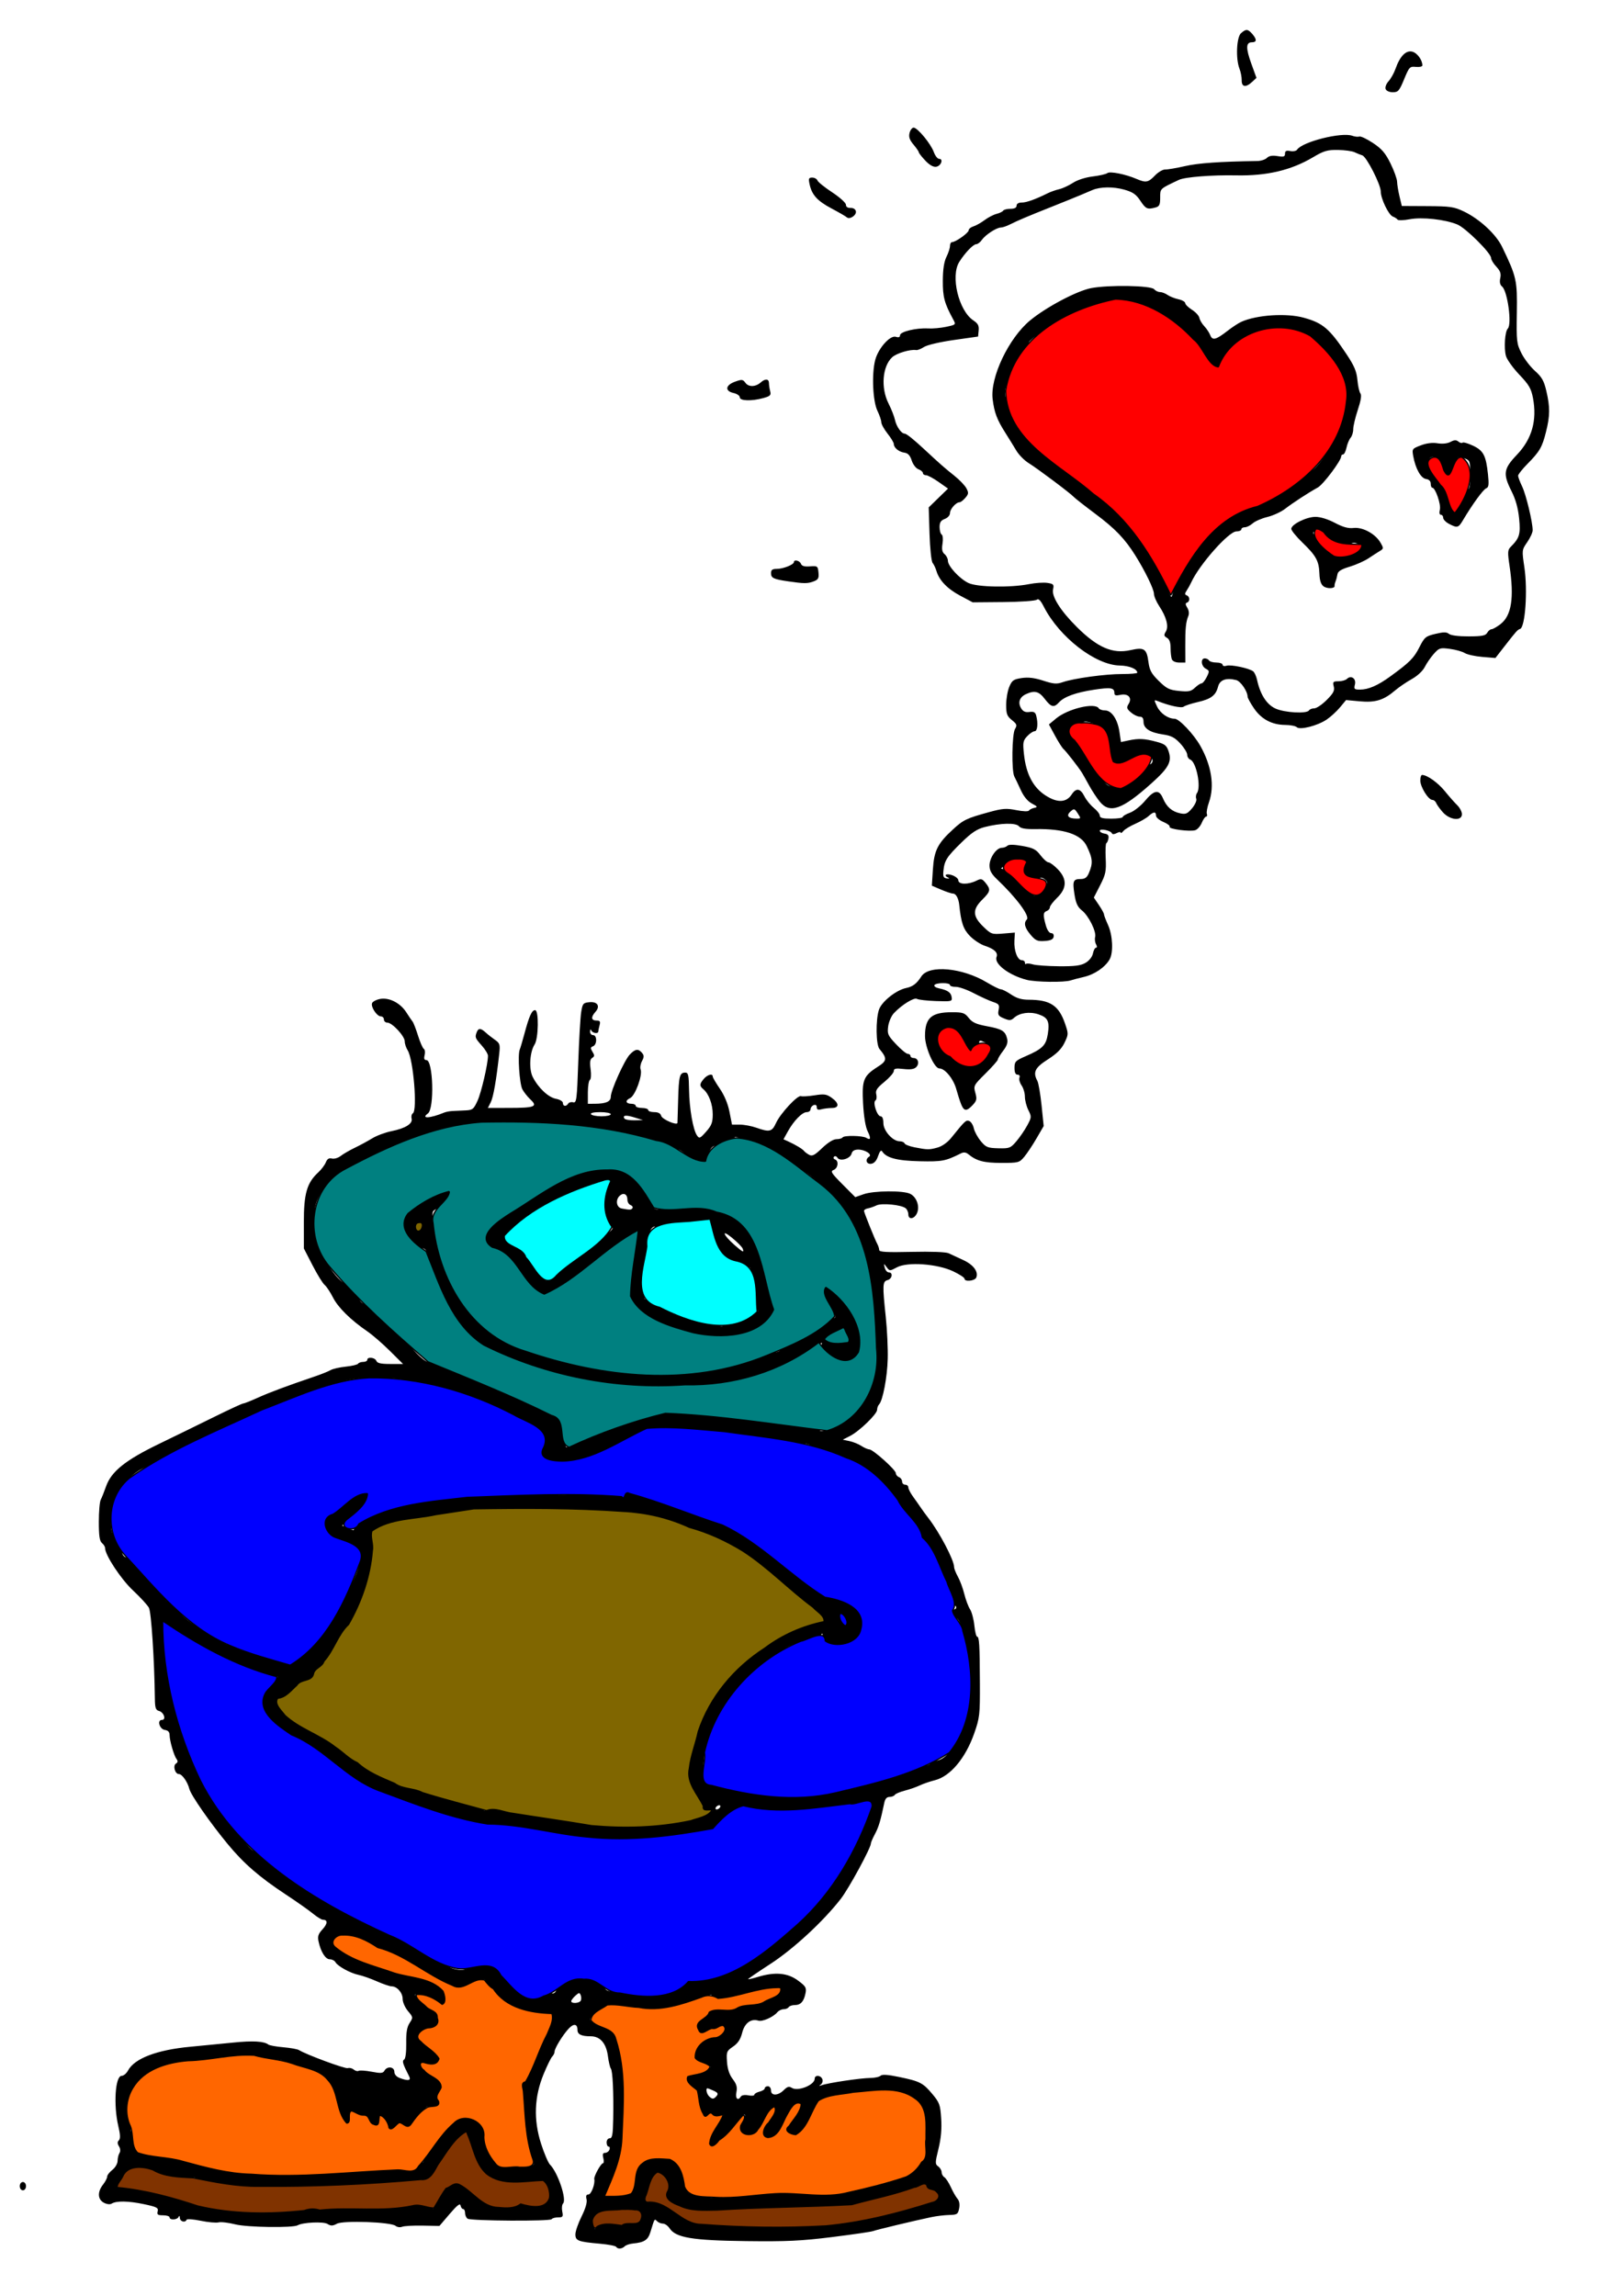
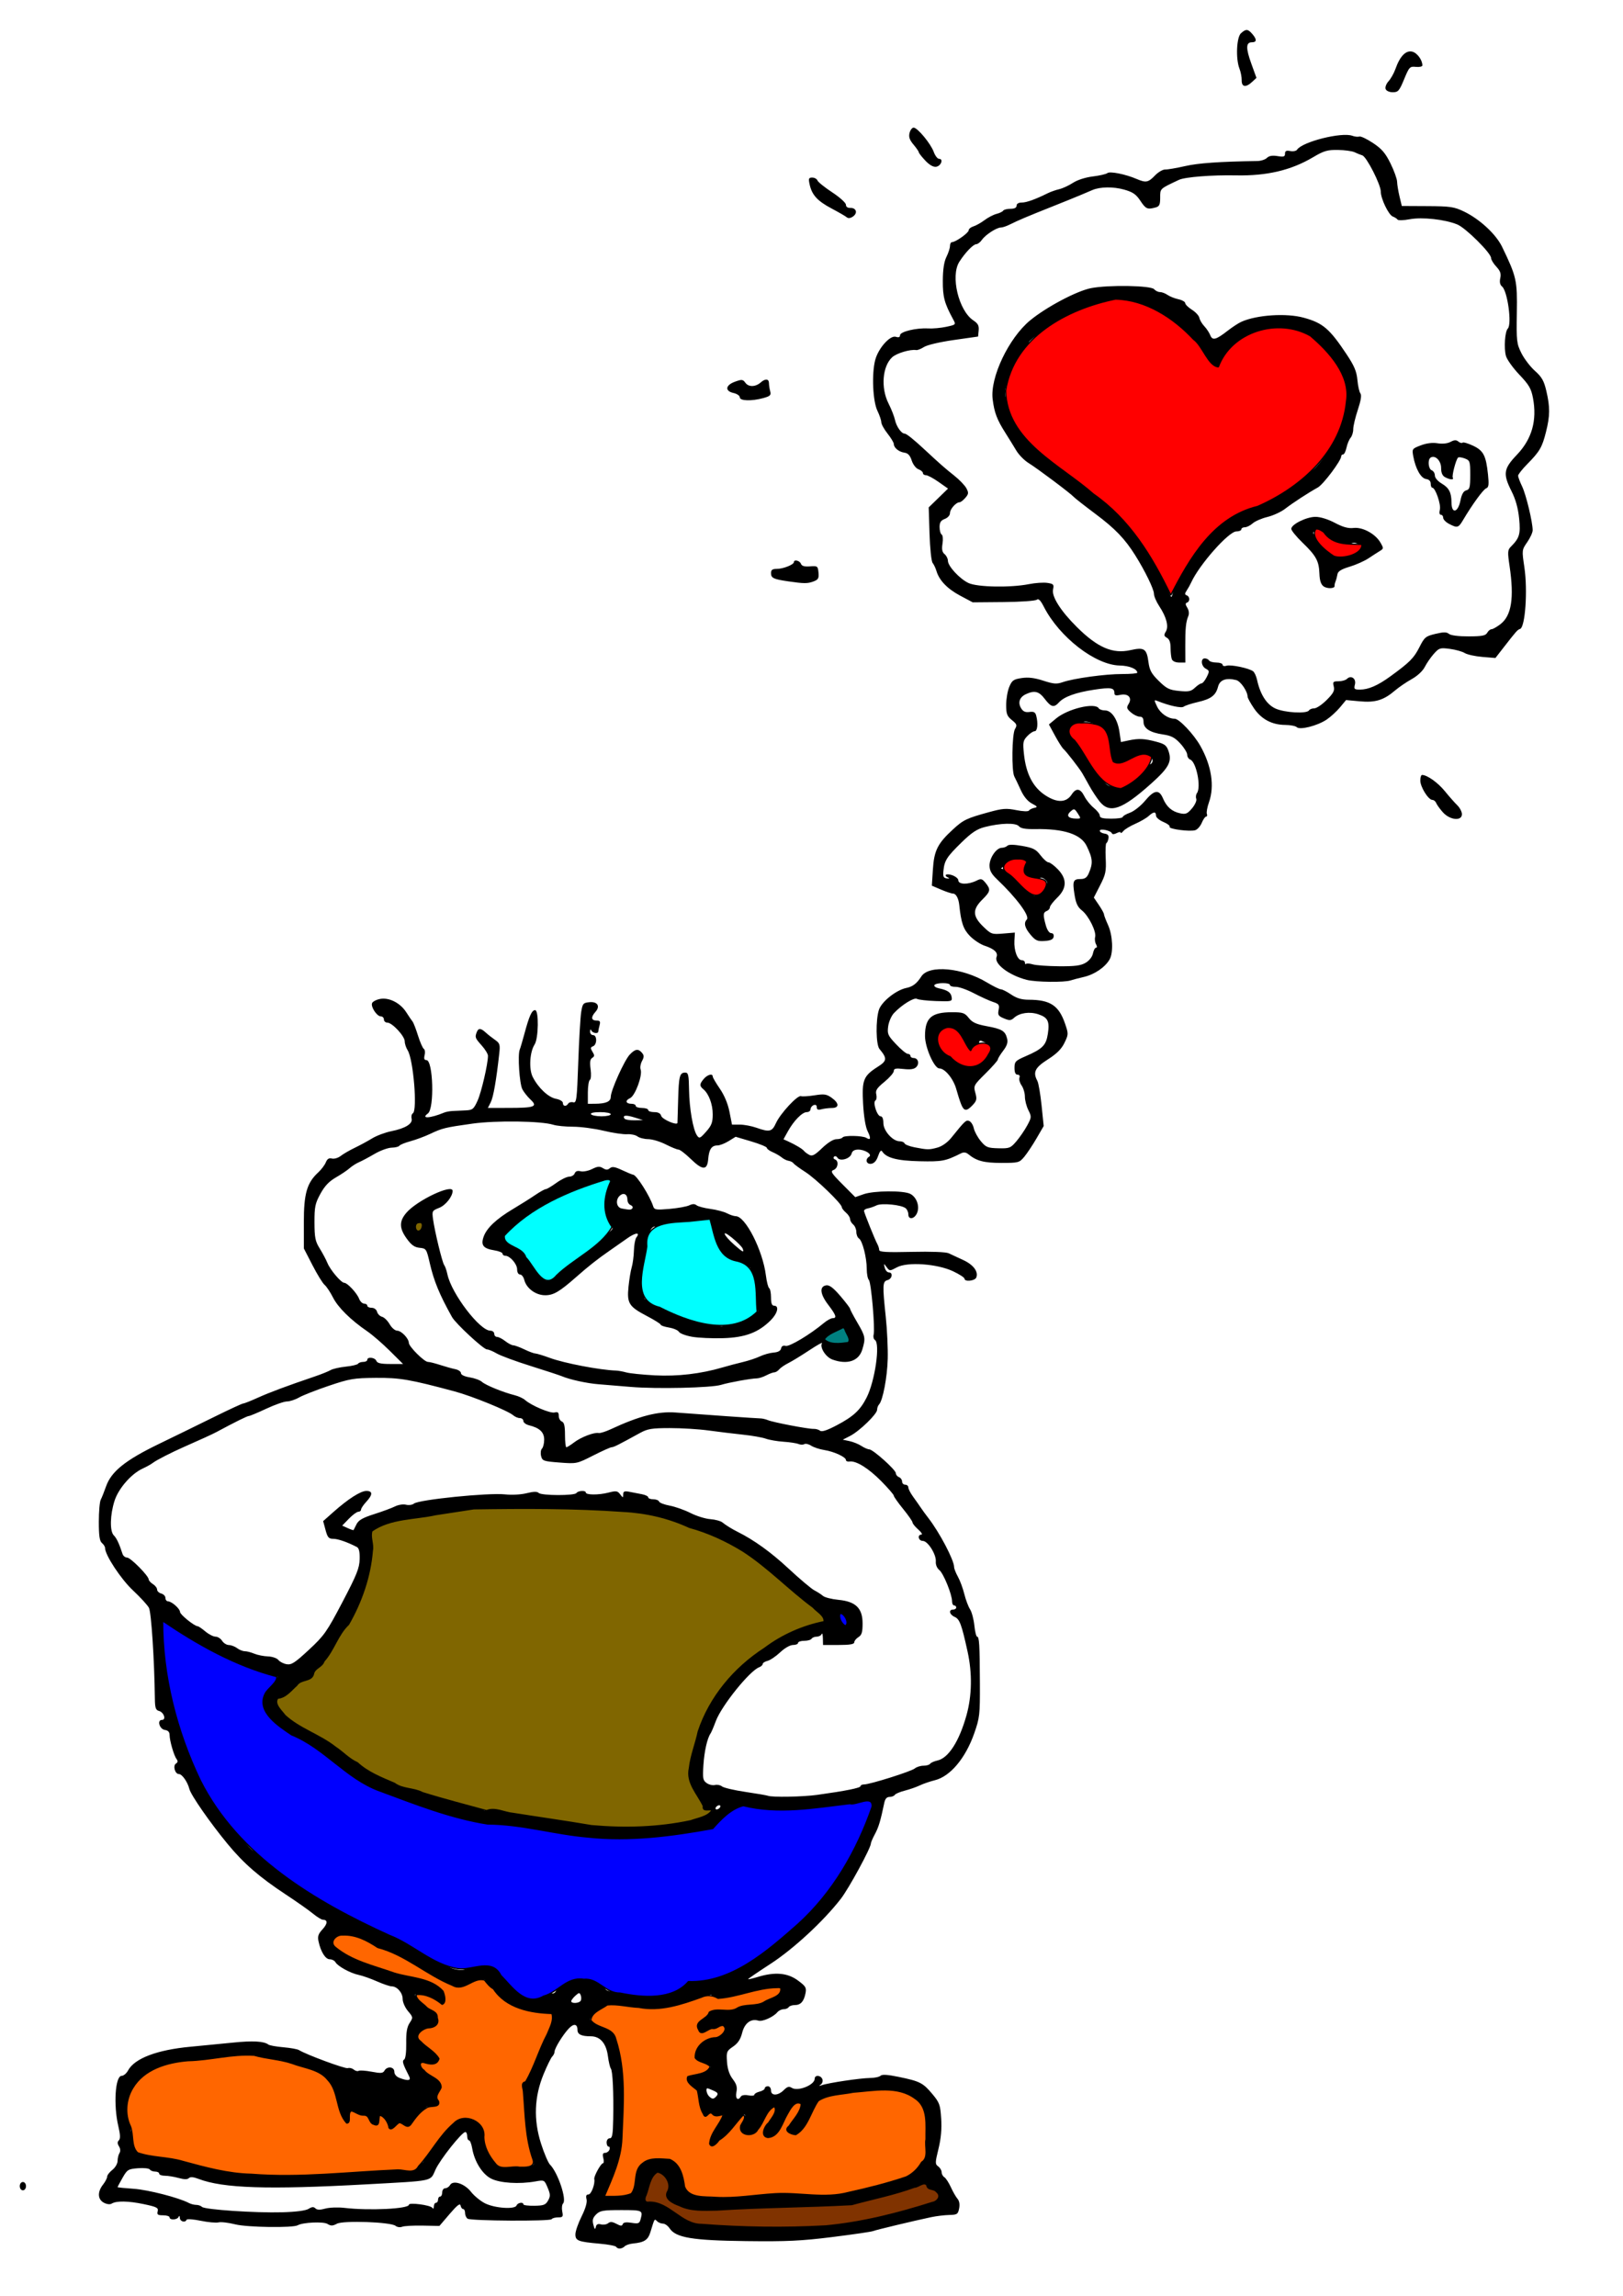
<svg xmlns="http://www.w3.org/2000/svg" version="1.1" width="744.094" height="1052.362" id="svg2">
  <title id="title3092">In Love</title>
  <defs id="defs4" />
  <g id="layer1">
    <path d="m 282.494,1029.906 c -0.276,-0.446 -3.629,-1.089 -7.45,-1.428 -10.042,-0.89 -11.243,-1.351 -11.239,-4.312 0.002,-1.382 1.276,-5.068 2.832,-8.192 1.813,-3.64 2.631,-6.467 2.278,-7.871 -0.389,-1.548 -0.135,-2.192 0.865,-2.192 1.293,0 3.138,-4.884 2.678,-7.09 -0.255,-1.224 3.051,-7.222 3.981,-7.222 0.415,0 0.486,-1.073 0.157,-2.385 -0.439,-1.751 -0.218,-2.385 0.834,-2.385 0.788,0 1.68,-0.644 1.982,-1.431 0.302,-0.787 0.133,-1.431 -0.375,-1.431 -0.508,0 -0.924,-0.859 -0.924,-1.908 0,-1.06 0.636,-1.908 1.431,-1.908 1.157,0 1.463,-1.69 1.595,-8.825 0.227,-12.203 -0.235,-22 -1.09,-23.137 -0.395,-0.525 -0.995,-3.076 -1.334,-5.671 -0.768,-5.884 -3.551,-9.118 -7.846,-9.118 -4.302,0 -6.113,-0.861 -6.113,-2.908 0,-2.835 -1.735,-3.089 -4.047,-0.592 -2.754,2.975 -6.448,9.008 -6.448,10.531 0,0.646 -0.487,1.661 -1.082,2.256 -0.595,0.595 -2.374,4.223 -3.953,8.062 -4.281,10.407 -4.672,20.862 -1.19,31.799 1.427,4.481 3.291,8.844 4.144,9.696 3.57,3.57 7.753,16.009 5.979,17.783 -0.513,0.513 -0.687,2.158 -0.388,3.655 0.486,2.429 0.28,2.723 -1.904,2.723 -1.346,0 -2.68,0.375 -2.963,0.833 -0.625,1.012 -36.836,0.806 -38.494,-0.219 -0.647,-0.4 -1.175,-1.56 -1.175,-2.578 0,-1.019 -0.398,-1.852 -0.884,-1.852 -0.486,0 -1.025,-0.729 -1.196,-1.62 -0.227,-1.178 -1.592,-0.122 -5.003,3.871 l -4.691,5.491 -7.708,-0.153 c -4.24,-0.084 -8.465,0.154 -9.39,0.529 -0.925,0.375 -2.28,0.185 -3.011,-0.421 -2.123,-1.762 -23.928,-2.551 -26.877,-0.973 -1.963,1.05 -2.781,1.067 -4.348,0.089 -1.837,-1.147 -11.338,-0.718 -13.614,0.616 -2.156,1.263 -23.21,0.965 -28.616,-0.406 -3.101,-0.786 -6.565,-1.196 -7.7,-0.912 -1.134,0.285 -4.823,-0.053 -8.197,-0.749 -3.374,-0.696 -6.278,-0.9 -6.453,-0.452 -0.588,1.504 -3.02,0.832 -3.097,-0.856 -0.045,-0.997 -0.269,-1.189 -0.557,-0.477 -0.57,1.413 -4.139,1.619 -4.139,0.238 0,-0.525 -1.338,-0.954 -2.974,-0.954 -2.465,0 -2.891,-0.314 -2.493,-1.837 0.418,-1.599 -0.401,-2.022 -6.329,-3.271 -7.13,-1.502 -12.603,-1.59 -14.771,-0.238 -0.753,0.469 -2.232,0.293 -3.578,-0.427 -2.847,-1.524 -3.007,-4.946 -0.386,-8.278 1.049,-1.334 1.908,-2.981 1.908,-3.659 0,-0.678 1.073,-2.078 2.385,-3.109 1.325,-1.042 2.392,-2.876 2.4,-4.124 0.008,-1.236 0.398,-2.853 0.867,-3.594 0.524,-0.828 0.436,-2.011 -0.229,-3.077 -0.775,-1.24 -0.789,-2.023 -0.05,-2.762 0.739,-0.739 0.669,-2.572 -0.248,-6.464 -2.299,-9.769 -1.424,-23.083 1.517,-23.083 0.892,0 2.216,-1.11 2.942,-2.466 2.957,-5.525 13.296,-9.456 28.598,-10.872 5.499,-0.509 14.292,-1.364 19.54,-1.901 9.114,-0.932 14.144,-0.649 16.219,0.911 0.525,0.394 3.608,0.946 6.852,1.225 3.244,0.279 6.464,0.861 7.156,1.293 3.362,2.099 21.267,8.715 22.405,8.279 0.714,-0.274 1.918,0.016 2.675,0.645 0.757,0.629 1.78,0.894 2.273,0.589 0.493,-0.304 3.175,-0.121 5.96,0.407 4.221,0.8 5.199,0.72 5.872,-0.483 1.224,-2.187 4.529,-1.83 4.529,0.489 0,1.196 0.932,2.286 2.447,2.862 3.851,1.464 5.344,1.21 4.351,-0.739 -2.967,-5.822 -3.338,-7.061 -2.306,-7.699 0.639,-0.395 1.022,-3.373 0.959,-7.45 -0.077,-4.997 0.337,-7.465 1.565,-9.34 1.629,-2.486 1.61,-2.619 -0.765,-5.442 -1.339,-1.591 -2.435,-4.082 -2.435,-5.535 0,-2.869 -2.555,-5.799 -5.057,-5.799 -0.862,0 -3.894,-1.029 -6.737,-2.286 -2.843,-1.258 -6.612,-2.587 -8.375,-2.955 -3.801,-0.792 -9.572,-3.952 -10.647,-5.83 -0.42,-0.733 -1.589,-1.333 -2.599,-1.333 -1.978,0 -4.121,-3.402 -5.146,-8.17 -0.503,-2.337 -0.14,-3.449 1.809,-5.552 2.393,-2.583 2.469,-4.406 0.182,-4.406 -0.637,0 -2.689,-1.263 -4.562,-2.806 -1.872,-1.543 -7.444,-5.468 -12.382,-8.72 -12.15,-8.004 -19.308,-14.209 -26.656,-23.105 -8.091,-9.796 -16.898,-22.449 -17.616,-25.309 -0.815,-3.248 -3.35,-6.846 -4.823,-6.846 -1.786,0 -2.839,-3.872 -1.311,-4.817 0.86,-0.531 0.941,-1.146 0.269,-2.028 -1.215,-1.594 -3.206,-8.482 -3.206,-11.089 0,-1.316 -0.712,-2.071 -2.147,-2.275 -2.48,-0.352 -3.725,-4.598 -1.348,-4.598 2.047,0 0.877,-3.53 -1.364,-4.116 -1.493,-0.39 -1.832,-1.392 -1.885,-5.574 -0.232,-18.067 -1.648,-39.71 -2.731,-41.72 -0.674,-1.251 -3.964,-4.838 -7.313,-7.97 -5.534,-5.177 -12.789,-16.195 -12.789,-19.422 0,-0.609 -0.644,-1.641 -1.431,-2.295 -1.076,-0.893 -1.431,-3.294 -1.431,-9.671 0,-4.666 0.391,-9.228 0.869,-10.14 0.478,-0.911 1.583,-3.684 2.454,-6.162 2.396,-6.813 8.851,-11.996 24.191,-19.421 7.169,-3.47 18.616,-9.065 25.437,-12.434 6.822,-3.369 12.771,-6.118 13.221,-6.111 0.45,0.008 3.455,-1.18 6.679,-2.64 5.417,-2.453 13.203,-5.356 26.374,-9.835 2.886,-0.981 6.051,-2.259 7.034,-2.839 0.983,-0.58 4.108,-1.294 6.945,-1.587 2.837,-0.293 5.386,-0.9 5.664,-1.35 0.278,-0.45 1.339,-0.818 2.357,-0.818 1.019,0 1.852,-0.429 1.852,-0.954 0,-1.514 3.554,-1.107 4.161,0.477 0.405,1.057 2.079,1.431 6.392,1.431 l 5.843,0 -6.051,-6.017 c -3.328,-3.309 -7.983,-7.34 -10.345,-8.958 -7.604,-5.208 -13.391,-10.916 -15.713,-15.498 -1.246,-2.459 -2.98,-5.064 -3.854,-5.789 -0.873,-0.725 -3.369,-4.777 -5.546,-9.004 l -3.958,-7.686 -0.015,-11.926 c -0.016,-13.189 1.408,-18.156 6.566,-22.898 1.427,-1.312 3.006,-3.399 3.51,-4.639 0.654,-1.611 1.452,-2.113 2.795,-1.762 1.034,0.27 2.851,-0.264 4.038,-1.188 1.187,-0.924 4.09,-2.607 6.451,-3.74 2.361,-1.133 5.951,-3.077 7.978,-4.32 2.026,-1.243 5.988,-2.722 8.803,-3.287 6.447,-1.295 9.889,-3.45 9.272,-5.807 -0.253,-0.966 0.008,-2.045 0.578,-2.398 2.159,-1.334 0.217,-24.756 -2.395,-28.879 -0.736,-1.162 -1.338,-3.008 -1.338,-4.102 0,-2.387 -5.749,-8.573 -7.968,-8.573 -0.865,0 -1.573,-0.644 -1.573,-1.431 0,-0.787 -0.634,-1.431 -1.409,-1.431 -1.798,0 -4.683,-4.343 -4.025,-6.059 0.275,-0.717 1.893,-1.581 3.595,-1.922 4.14,-0.828 9.307,1.772 12.066,6.072 1.179,1.837 2.49,3.769 2.915,4.293 0.425,0.525 1.545,3.422 2.49,6.438 0.945,3.016 2.142,5.747 2.661,6.067 0.519,0.321 0.686,1.609 0.371,2.864 -0.408,1.624 -0.172,2.281 0.818,2.281 3.096,0 3.721,22.244 0.687,24.462 -3.44,2.515 1.016,2.268 7.499,-0.417 0.787,-0.326 2.504,-0.646 3.816,-0.71 1.312,-0.065 3.985,-0.19 5.939,-0.277 3.228,-0.145 3.732,-0.551 5.496,-4.424 1.758,-3.86 4.783,-16.892 4.784,-20.609 8e-5,-0.824 -1.288,-2.94 -2.862,-4.704 -3.049,-3.415 -3.184,-3.776 -2.283,-6.124 0.748,-1.95 1.85,-1.907 4.1,0.16 1,0.918 2.922,2.434 4.271,3.367 2.202,1.523 2.403,2.161 1.957,6.202 -1.352,12.259 -2.705,20.018 -3.906,22.393 l -1.326,2.624 9.804,-0.015 c 11.697,-0.018 13.201,-0.615 9.723,-3.864 -1.367,-1.277 -3.042,-3.396 -3.721,-4.708 -1.31,-2.53 -2.185,-15.713 -1.204,-18.128 0.32,-0.787 1.274,-4.007 2.12,-7.156 2.242,-8.345 3.426,-10.972 4.944,-10.972 1.765,0 1.575,12.955 -0.231,15.742 -2.244,3.463 -2.699,11.249 -0.869,14.875 2.53,5.016 7.163,9.369 10.669,10.027 1.777,0.333 3.162,1.173 3.162,1.918 0,1.575 1.529,1.756 2.437,0.288 0.353,-0.57 1.386,-0.842 2.297,-0.604 1.515,0.396 1.712,-1.166 2.313,-18.283 0.361,-10.294 0.963,-20.648 1.337,-23.01 0.631,-3.983 0.905,-4.315 3.787,-4.593 3.718,-0.358 5.081,1.87 2.733,4.465 -2.128,2.351 -1.937,3.944 0.473,3.944 1.629,0 1.908,0.415 1.444,2.147 -0.316,1.181 -0.581,2.469 -0.588,2.862 -0.022,1.196 -2.683,0.799 -3.197,-0.477 -0.287,-0.712 -0.512,-0.52 -0.557,0.477 -0.041,0.918 0.569,1.67 1.356,1.67 1.906,0 1.887,4.391 -0.022,5.124 -1.214,0.466 -1.253,0.879 -0.239,2.516 0.999,1.611 0.977,2.106 -0.121,2.79 -0.982,0.611 -1.178,1.979 -0.74,5.177 0.34,2.482 0.197,4.593 -0.334,4.921 -0.512,0.316 -0.93,2.911 -0.93,5.766 l 0,5.191 3.101,-0.013 c 5.179,-0.022 7.393,-0.978 7.406,-3.199 0.017,-2.93 6.203,-16.684 8.7,-19.342 2.462,-2.621 3.936,-2.827 5.627,-0.789 0.984,1.186 0.982,1.898 -0.01,3.752 -0.674,1.259 -0.962,2.973 -0.641,3.81 1.006,2.622 -2.469,12.11 -4.83,13.185 -2.427,1.106 -2.003,2.595 0.739,2.595 1.019,0 1.852,0.429 1.852,0.954 0,0.525 1.288,0.954 2.862,0.954 1.574,0 2.862,0.429 2.862,0.954 0,0.525 1.238,0.954 2.751,0.954 1.839,0 2.899,0.565 3.197,1.704 0.417,1.596 7.348,4.582 7.462,3.215 0.029,-0.344 0.172,-5.167 0.318,-10.716 0.283,-10.73 0.707,-12.332 3.264,-12.329 1.375,9.6e-4 1.631,1.164 1.732,7.871 0.129,8.591 1.832,18.366 3.653,20.971 1.052,1.505 1.425,1.348 4.178,-1.762 2.491,-2.814 3.023,-4.212 3.023,-7.946 0,-4.635 -1.796,-9.431 -4.313,-11.52 -1.822,-1.512 -1.778,-2.395 0.232,-4.743 1.68,-1.963 4.081,-2.593 4.081,-1.072 0,0.466 1.47,2.983 3.266,5.595 2.069,3.008 3.688,6.893 4.418,10.602 l 1.152,5.854 3.572,0 c 1.965,0 5.398,0.644 7.629,1.431 6.017,2.123 7.152,1.851 8.967,-2.147 1.987,-4.379 9.916,-12.922 11.448,-12.334 0.613,0.235 3.418,0.063 6.233,-0.382 4.416,-0.698 5.493,-0.543 7.84,1.129 3.505,2.496 3.55,4.666 0.098,4.683 -1.443,0.008 -3.59,0.272 -4.77,0.588 -1.565,0.419 -2.147,0.166 -2.147,-0.937 0,-0.952 -0.53,-1.309 -1.431,-0.963 -0.787,0.302 -1.431,1.147 -1.431,1.878 0,0.731 -0.778,1.329 -1.73,1.329 -2.09,0 -5.954,3.943 -8.673,8.85 l -1.996,3.602 2.144,0.97 c 3.324,1.504 6.635,3.496 7.282,4.38 0.323,0.441 1.372,1.232 2.333,1.758 1.422,0.778 2.532,0.203 5.98,-3.101 2.601,-2.492 5.125,-4.057 6.546,-4.057 1.272,0 2.536,-0.362 2.809,-0.803 0.628,-1.016 9.212,-0.857 10.89,0.202 2.01,1.268 2.206,0.187 0.564,-3.106 -0.935,-1.875 -1.73,-6.728 -2.049,-12.517 -0.603,-10.938 0.124,-12.763 6.764,-16.99 4.243,-2.701 4.342,-3.804 0.734,-8.151 -1.621,-1.954 -1.766,-13.384 -0.228,-17.974 1.253,-3.738 7.885,-9.019 12.517,-9.968 2.984,-0.611 4.819,-2.015 6.912,-5.289 3.473,-5.431 18.814,-4.025 30.077,2.757 2.872,1.729 5.754,3.144 6.404,3.144 0.65,0 2.764,1.073 4.697,2.385 2.512,1.705 4.795,2.387 8.004,2.391 9.898,0.012 13.845,2.607 16.718,10.989 1.589,4.636 1.58,4.922 -0.275,8.76 -1.371,2.838 -3.543,5.005 -7.631,7.611 -5.929,3.78 -6.937,5.851 -4.795,9.854 0.527,0.986 1.395,6.042 1.928,11.237 l 0.969,9.446 -3.272,5.635 c -1.8,3.099 -4.329,6.902 -5.621,8.45 -2.266,2.715 -2.638,2.815 -10.527,2.815 -7.965,0 -11.362,-0.895 -15.114,-3.983 -1.077,-0.887 -2.137,-1.02 -3.339,-0.42 -7.177,3.582 -8.623,3.86 -18.935,3.64 -10.414,-0.221 -15.415,-1.543 -17.284,-4.568 -0.449,-0.727 -1.112,0.057 -1.81,2.14 -0.735,2.193 -1.789,3.388 -3.168,3.591 -2.229,0.329 -2.934,-2.041 -0.968,-3.256 1.614,-0.998 -1.841,-3.25 -4.986,-3.25 -1.746,0 -2.725,0.597 -3.056,1.865 -0.613,2.342 -5.329,3.707 -6.464,1.87 -0.44,-0.712 -1.145,-0.926 -1.567,-0.476 -0.422,0.45 -0.231,1.01 0.425,1.244 1.845,0.659 1.408,4.063 -0.62,4.83 -1.583,0.598 -1.069,1.432 4.055,6.575 l 5.867,5.89 3.816,-1.344 c 4.709,-1.658 18.261,-1.763 21.392,-0.166 2.982,1.521 4.468,5.834 3.069,8.905 -1.237,2.716 -3.947,3.06 -3.947,0.501 0,-0.985 -0.547,-2.246 -1.216,-2.801 -1.925,-1.597 -11.017,-2.488 -13.391,-1.312 -1.149,0.569 -2.948,1.19 -3.998,1.38 -1.049,0.189 -1.816,0.748 -1.703,1.242 0.346,1.514 5.058,13.198 6.033,14.957 0.505,0.911 0.918,2.199 0.918,2.863 0,0.935 3.347,1.129 14.895,0.863 8.902,-0.205 15.716,0.048 16.935,0.629 1.122,0.535 4.114,1.925 6.648,3.089 4.687,2.152 7.076,5.32 6.042,8.013 -0.615,1.604 -5.403,2.105 -5.403,0.566 0,-0.509 -2.353,-2.039 -5.23,-3.4 -7.307,-3.457 -20.94,-4.414 -25.775,-1.81 -3.247,1.749 -3.331,1.747 -4.708,-0.096 -1.363,-1.826 -1.387,-1.818 -0.861,0.27 0.297,1.181 1.135,2.147 1.861,2.147 2.049,0 1.554,2.98 -0.588,3.54 -2.287,0.598 -2.361,2.186 -0.795,16.973 0.611,5.772 1.012,14.359 0.89,19.082 -0.218,8.446 -2.258,19.164 -3.985,20.942 -0.484,0.499 -0.88,1.588 -0.88,2.421 0,1.964 -8.1,9.808 -12.403,12.011 l -3.339,1.71 3.077,0.653 c 1.692,0.359 4.146,1.353 5.452,2.209 1.307,0.856 2.927,1.563 3.602,1.57 1.718,0.019 12.198,9.414 12.198,10.935 0,0.688 0.644,1.497 1.431,1.799 0.787,0.302 1.431,1.207 1.431,2.01 0,0.804 0.644,1.461 1.431,1.461 0.787,0 1.431,0.561 1.431,1.246 0,0.685 0.966,2.577 2.147,4.204 1.181,1.627 2.791,3.917 3.578,5.089 0.787,1.171 2.304,3.251 3.37,4.621 5.184,6.659 11.895,19.419 11.895,22.617 0,0.706 0.785,2.692 1.745,4.413 0.96,1.721 2.276,5.277 2.924,7.9 0.649,2.624 1.83,5.775 2.626,7.002 0.796,1.227 1.686,4.555 1.979,7.394 0.293,2.839 0.86,5.162 1.259,5.162 0.991,0 1.21,3.667 1.283,21.467 0.059,14.358 -0.097,15.719 -2.613,22.898 -3.983,11.364 -10.987,19.698 -18.022,21.443 -2.234,0.554 -5.35,1.625 -6.924,2.379 -1.574,0.754 -4.669,1.832 -6.877,2.396 -2.208,0.564 -4.273,1.443 -4.588,1.953 -0.316,0.51 -1.399,0.928 -2.407,0.928 -1.231,0 -2.015,0.862 -2.384,2.624 -1.77,8.439 -2.593,11.197 -4.284,14.352 -1.034,1.93 -1.881,3.892 -1.881,4.36 0,2.052 -10.109,20.647 -13.816,25.414 -8.015,10.307 -21.672,22.931 -32.219,29.782 -5.641,3.664 -10.256,6.814 -10.256,6.999 0,0.185 2.039,-0.282 4.532,-1.038 7.792,-2.365 13.549,-1.856 18.268,1.615 3.638,2.676 4.03,3.329 3.522,5.872 -0.761,3.804 -2.232,5.429 -4.915,5.429 -1.217,0 -2.477,0.429 -2.802,0.954 -0.324,0.525 -1.37,0.954 -2.325,0.954 -0.954,0 -2.262,0.635 -2.906,1.411 -1.797,2.165 -6.841,4.395 -8.646,3.823 -3.389,-1.075 -6.325,1.106 -7.438,5.527 -0.766,3.041 -1.942,4.83 -4.187,6.367 -2.944,2.016 -3.102,2.415 -2.777,7.018 0.232,3.285 1.091,5.86 2.628,7.875 1.757,2.304 2.145,3.688 1.683,5.999 -0.593,2.967 0.704,4.185 2.082,1.955 0.369,-0.597 1.834,-0.813 3.396,-0.501 1.511,0.302 2.747,0.177 2.747,-0.278 0,-0.455 1.073,-1.096 2.385,-1.425 1.312,-0.329 2.385,-1.02 2.385,-1.535 0,-0.515 0.644,-0.936 1.431,-0.936 0.795,0 1.431,0.848 1.431,1.908 0,2.58 3.222,2.503 5.866,-0.141 1.617,-1.617 2.399,-1.831 3.706,-1.015 2.79,1.742 10.464,-1.339 10.464,-4.201 0,-1.829 2.79,-1.665 3.508,0.206 0.322,0.84 -0.013,1.954 -0.746,2.475 -0.983,0.699 -0.832,0.769 0.577,0.264 2.92,-1.046 17.644,-3.241 21.992,-3.279 2.125,-0.018 4.311,-0.481 4.858,-1.028 0.689,-0.689 3.258,-0.526 8.373,0.531 9.681,2 11.095,2.721 15.376,7.841 3.295,3.942 3.649,4.926 4.057,11.277 0.306,4.776 -0.084,9.122 -1.245,13.86 -1.567,6.396 -1.576,6.986 -0.121,8.05 0.864,0.632 1.571,1.831 1.571,2.666 0,0.834 0.56,1.86 1.244,2.28 0.684,0.42 2.027,2.48 2.984,4.579 0.957,2.099 2.332,4.498 3.057,5.331 0.837,0.962 1.105,2.571 0.737,4.413 -0.53,2.65 -0.92,2.906 -4.539,2.99 -2.178,0.051 -5.891,0.499 -8.253,0.997 -8.144,1.719 -25.287,5.824 -26.714,6.396 -0.787,0.316 -9.159,1.539 -18.605,2.719 -14.319,1.788 -20.901,2.099 -39.595,1.87 -24.655,-0.302 -32.199,-1.565 -35.053,-5.873 -0.782,-1.181 -2.146,-2.147 -3.03,-2.147 -0.884,0 -2.109,-0.501 -2.721,-1.114 -1.202,-1.202 -1.052,-1.452 -3.053,5.068 -1.096,3.57 -2.802,4.67 -8.015,5.168 -1.505,0.144 -3.201,0.726 -3.769,1.294 -1.236,1.236 -3.206,1.347 -3.902,0.221 z m -6.968,-10.289 c 1.106,0.289 2.584,0.05 3.285,-0.532 0.944,-0.783 1.926,-0.711 3.784,0.279 1.962,1.045 2.596,1.077 2.909,0.145 0.273,-0.814 1.539,-1.009 4,-0.616 3.206,0.513 3.666,0.33 4.201,-1.671 1.089,-4.067 0.9,-4.155 -8.889,-4.155 -8.372,0 -9.75,0.239 -11.504,1.992 -1.562,1.562 -1.835,2.592 -1.263,4.77 0.546,2.082 0.821,2.338 1.098,1.02 0.265,-1.261 0.938,-1.609 2.379,-1.232 z m 106.582,0.137 c 0.787,-0.496 3.928,-0.995 6.981,-1.107 3.052,-0.113 6.159,-0.711 6.905,-1.33 0.746,-0.619 2.003,-0.876 2.795,-0.572 0.792,0.304 3.696,-0.258 6.452,-1.248 2.757,-0.99 8.769,-2.576 13.361,-3.523 4.592,-0.948 8.348,-2.055 8.348,-2.462 0,-0.406 0.608,-0.739 1.352,-0.739 0.743,0 1.534,-0.537 1.757,-1.193 0.664,-1.954 -1.351,-4.314 -3.258,-3.815 -1.173,0.307 -1.759,-0.053 -1.759,-1.083 0,-0.848 -0.151,-1.542 -0.335,-1.542 -0.765,0 -7.038,2.193 -9.846,3.442 -1.664,0.74 -4.454,1.582 -6.202,1.871 -5.941,0.983 -16.532,3.692 -17.014,4.352 -0.655,0.897 -2.477,0.96 -23.997,0.831 -10.372,-0.062 -18.992,0.276 -19.289,0.756 -0.295,0.477 -3.766,0.661 -7.714,0.407 -4.312,-0.277 -7.659,-0.06 -8.385,0.542 -0.779,0.646 -3.405,0.743 -7.391,0.273 -3.401,-0.401 -6.892,-0.544 -7.758,-0.317 -0.866,0.226 -1.863,-0.055 -2.215,-0.625 -0.353,-0.571 -1.582,-1.038 -2.731,-1.038 -1.15,-7e-4 -3.362,-1.095 -4.915,-2.431 -2.436,-2.095 -2.666,-2.684 -1.67,-4.279 1.709,-2.737 1.423,-4.533 -1.171,-7.33 -1.952,-2.105 -2.564,-2.312 -3.8,-1.286 -0.81,0.672 -1.878,2.572 -2.371,4.22 -0.494,1.649 -1.303,4.3 -1.799,5.892 -0.891,2.862 -0.866,2.89 2.279,2.523 2.237,-0.261 3.968,0.248 5.837,1.718 1.462,1.149 5.019,3.618 7.905,5.486 4.739,3.067 5.849,3.384 11.449,3.266 3.411,-0.072 7.451,0.208 8.978,0.623 3.911,1.062 47.486,0.812 49.222,-0.282 z m -240.639,-7.256 c 1.526,-0.953 2.349,-1.012 3.136,-0.225 0.754,0.754 2.081,0.787 4.521,0.113 1.9,-0.524 5.831,-0.675 8.736,-0.334 11.441,1.342 29.611,0.454 29.611,-1.448 0,-1.136 9.884,0.169 10.719,1.415 0.431,0.644 0.707,0.405 0.716,-0.623 0.008,-0.918 0.444,-1.67 0.969,-1.67 0.525,0 0.954,-0.644 0.954,-1.431 0,-0.787 0.429,-1.431 0.954,-1.431 0.525,0 0.954,-0.859 0.954,-1.908 0,-1.05 0.623,-1.908 1.384,-1.908 0.761,0 1.748,-0.651 2.193,-1.446 1.347,-2.406 6.65,-0.707 9.607,3.078 1.407,1.802 4.253,4.155 6.324,5.23 4.415,2.292 13.835,2.965 14.574,1.041 0.498,-1.299 3.128,-1.725 3.128,-0.506 0,0.395 2.254,0.686 5.009,0.647 4.272,-0.061 5.201,-0.413 6.313,-2.391 1.118,-1.989 1.09,-2.832 -0.197,-5.912 -1.491,-3.569 -1.529,-3.588 -5.597,-2.859 -7.445,1.333 -16.372,0.757 -20.363,-1.314 -4.056,-2.105 -7.604,-7.82 -8.648,-13.933 -0.336,-1.968 -0.986,-3.578 -1.444,-3.578 -0.458,0 -0.832,-0.859 -0.832,-1.908 0,-1.05 -0.379,-1.908 -0.842,-1.908 -1.582,0 -11.503,12.483 -13.664,17.193 -2.556,5.572 -0.068,5.04 -31.767,6.787 -45.121,2.486 -65.629,1.818 -76.912,-2.504 -2.337,-0.895 -3.76,-1.008 -4.418,-0.35 -0.658,0.658 -2.16,0.64 -4.663,-0.054 -2.031,-0.564 -4.873,-1.028 -6.316,-1.03 -1.443,0 -2.624,-0.435 -2.624,-0.959 0,-0.525 -0.833,-0.954 -1.852,-0.954 -1.019,0 -2.118,-0.43 -2.442,-0.955 -0.325,-0.525 -2.758,-0.786 -5.408,-0.579 -4.519,0.353 -4.959,0.625 -7.099,4.392 -1.255,2.209 -2.281,4.132 -2.281,4.273 0,0.141 3.327,0.481 7.394,0.755 6.555,0.441 20.725,4.086 25.27,6.5 0.911,0.484 2.435,0.88 3.387,0.88 0.952,0 2.144,0.413 2.649,0.918 1.254,1.254 24.383,2.808 36.726,2.468 6.369,-0.175 10.832,-0.753 12.141,-1.57 z m 206.988,-6.737 c 1.695,-0.517 3.539,-0.658 4.097,-0.313 0.558,0.345 1.634,0.113 2.392,-0.516 0.781,-0.648 2.105,-0.836 3.059,-0.433 0.925,0.39 5.419,0.83 9.986,0.978 4.568,0.147 8.758,0.548 9.312,0.89 0.983,0.608 18.664,-2.766 22.455,-4.285 1.049,-0.42 4.055,-1.261 6.679,-1.867 8.9,-2.057 11.926,-3.193 11.926,-4.474 0,-0.703 0.644,-1.278 1.431,-1.278 0.795,0 1.431,-0.848 1.431,-1.908 0,-1.06 0.636,-1.908 1.431,-1.908 1.028,0 1.466,-1.141 1.554,-4.055 0.559,-18.371 0.442,-19.15 -3.501,-23.369 -5.002,-5.353 -13.079,-6.29 -31.567,-3.663 -12.142,1.725 -14.093,2.531 -15.585,6.439 -2.592,6.787 -3.817,9.015 -6.168,11.224 -2.102,1.974 -2.767,2.14 -4.832,1.199 -3.075,-1.401 -3.014,-2.244 0.437,-6.022 3.546,-3.882 5.344,-8.467 3.321,-8.467 -1.906,0 -5.194,3.458 -5.216,5.486 -0.01,0.918 -1.299,3.709 -2.864,6.202 -2.365,3.766 -3.329,4.532 -5.706,4.532 -2.519,0 -2.861,-0.33 -2.861,-2.76 0,-1.518 0.612,-2.995 1.359,-3.282 1.546,-0.593 4.896,-7.103 4.077,-7.922 -1.046,-1.046 -2.59,0.768 -4.567,5.364 -2.527,5.873 -4.716,7.876 -8.179,7.479 -2.28,-0.261 -2.755,-0.801 -3.007,-3.411 -0.164,-1.705 0.107,-3.101 0.604,-3.101 0.497,0 1.134,-0.883 1.417,-1.963 0.76,-2.905 -1.689,-0.635 -4.272,3.96 -1.147,2.041 -3.463,4.325 -5.239,5.168 -1.751,0.831 -3.183,2.134 -3.183,2.897 0,0.762 -0.859,1.386 -1.908,1.386 -1.049,0 -1.908,-0.325 -1.908,-0.722 0,-2.548 2.238,-7.529 4.883,-10.869 2.259,-2.852 2.553,-3.567 1.09,-2.654 -1.67,1.043 -2.278,1.023 -3.666,-0.123 -1.281,-1.058 -1.756,-1.099 -2.065,-0.181 -0.54,1.603 -3.105,1.527 -3.105,-0.092 0,-0.707 -0.674,-2.635 -1.498,-4.287 -0.849,-1.702 -1.225,-3.861 -0.869,-4.984 0.469,-1.478 0.152,-2.107 -1.246,-2.472 -1.032,-0.27 -2.446,-1.556 -3.142,-2.857 -1.072,-2.003 -1.053,-2.506 0.12,-3.271 0.763,-0.497 2.21,-0.706 3.215,-0.463 1.005,0.243 3.071,-0.444 4.591,-1.525 l 2.762,-1.967 -2.553,-1.324 c -1.404,-0.728 -3.148,-1.324 -3.875,-1.324 -0.727,0 -1.316,-0.751 -1.309,-1.67 0.022,-2.884 1.124,-5.963 2.133,-5.963 0.533,0 1.746,-0.896 2.695,-1.99 1.16,-1.338 2.349,-1.792 3.627,-1.387 2.071,0.657 5.843,-1.919 5.843,-3.991 0,-1.486 -2.502,-1.62 -3.391,-0.182 -0.353,0.57 -1.435,0.829 -2.406,0.576 -0.971,-0.254 -2.263,0.138 -2.871,0.871 -1.717,2.069 -3.466,1.579 -4.155,-1.165 -0.345,-1.374 -0.499,-2.577 -0.342,-2.674 4.49,-2.776 5.532,-3.702 5.532,-4.913 0,-1.195 1.105,-1.381 6.202,-1.048 4.612,0.301 6.202,0.092 6.202,-0.815 0,-0.716 1.282,-1.271 3.101,-1.343 6.281,-0.248 8.348,-0.56 8.348,-1.259 0,-0.394 0.859,-0.716 1.908,-0.716 1.05,0 1.908,-0.429 1.908,-0.954 0,-0.525 0.806,-0.954 1.791,-0.954 2.451,0 4.564,-2.613 3.209,-3.969 -1.098,-1.098 -22.535,3.329 -24.751,5.112 -1.294,1.041 -5.182,0.101 -6.208,-1.502 -0.484,-0.757 -1.011,-0.72 -1.86,0.129 -0.652,0.652 -2.306,1.185 -3.677,1.185 -1.371,0 -4.27,0.859 -6.442,1.908 -2.172,1.049 -4.958,1.908 -6.19,1.908 -1.232,0 -2.648,0.381 -3.147,0.848 -0.832,0.778 -8.572,0.283 -22.088,-1.413 -4.595,-0.577 -5.248,-0.396 -8.825,2.437 -5.408,4.284 -5.406,4.288 3.293,7.702 1.05,0.412 2.569,0.954 3.377,1.205 1.049,0.326 2.113,3.899 3.722,12.498 1.988,10.626 2.177,13.638 1.605,25.629 -0.788,16.517 -2.404,24.679 -6.256,31.603 -1.609,2.891 -2.925,5.546 -2.925,5.9 0,1.075 11.397,-0.107 12.596,-1.306 0.615,-0.615 1.195,-2.949 1.288,-5.186 0.225,-5.412 0.089,-5.034 2.905,-8.072 2.203,-2.377 3.135,-2.673 8.427,-2.673 5.417,0 6.176,0.257 8.465,2.862 1.383,1.574 2.528,3.775 2.545,4.89 0.063,4.228 1.255,7.891 2.761,8.482 0.859,0.338 3.236,0.786 5.281,0.996 2.045,0.21 3.899,0.563 4.12,0.785 0.718,0.718 19.74,-0.501 22.913,-1.468 z m -198.193,-9.34 c 4.46,-0.513 12.967,-1.155 18.903,-1.426 5.936,-0.272 11.237,-0.768 11.779,-1.103 0.542,-0.335 1.985,-0.074 3.206,0.58 2.673,1.43 7.138,0.518 7.138,-1.459 0,-0.777 0.644,-1.413 1.431,-1.413 0.787,0 1.431,-0.428 1.431,-0.952 0,-1.522 6.615,-10.57 11.336,-15.506 3.708,-3.877 4.867,-4.532 8.022,-4.532 2.817,0 4.356,0.669 6.524,2.837 2.444,2.444 2.749,3.302 2.206,6.202 -0.415,2.21 -0.267,3.365 0.429,3.365 0.583,0 1.06,1.106 1.06,2.459 0,1.449 1.153,3.611 2.806,5.264 2.69,2.69 3.124,2.797 10.495,2.583 5.495,-0.16 7.689,-0.572 7.689,-1.444 0,-0.672 -0.966,-3.906 -2.147,-7.188 -1.745,-4.851 -2.147,-7.973 -2.147,-16.701 0,-5.904 -0.322,-10.734 -0.716,-10.733 -0.394,1.9e-4 -0.716,-0.644 -0.716,-1.431 0,-0.787 0.597,-1.431 1.328,-1.431 0.73,0 1.622,-1.181 1.982,-2.624 0.36,-1.443 1.316,-4.126 2.125,-5.963 0.809,-1.837 2.036,-4.634 2.727,-6.216 2.729,-6.249 3.421,-7.707 4.746,-10.004 0.757,-1.312 1.382,-3.351 1.39,-4.532 0.013,-1.962 -0.428,-2.147 -5.113,-2.147 -8.477,0 -17.899,-4.363 -21.09,-9.765 -0.857,-1.451 -2.178,-2.638 -2.936,-2.638 -0.757,0 -1.377,-0.619 -1.377,-1.375 0,-2.526 -1.846,-2.558 -6.034,-0.104 -2.284,1.338 -4.932,2.433 -5.884,2.433 -2.475,0 -11.628,-4.443 -16.945,-8.224 -2.494,-1.774 -4.729,-3.225 -4.967,-3.225 -0.238,0 -2.613,-1.285 -5.277,-2.856 -2.664,-1.571 -6.547,-3.128 -8.629,-3.461 -2.082,-0.333 -3.785,-0.971 -3.785,-1.418 0,-1.278 -6.761,-4.339 -11.025,-4.992 -5.003,-0.766 -8.59,1.362 -7.073,4.197 0.545,1.018 1.62,1.852 2.389,1.852 0.769,0 1.398,0.427 1.398,0.949 0,1.191 6.737,4.313 12.403,5.749 2.361,0.598 5.732,1.923 7.491,2.944 1.758,1.021 5.837,2.096 9.064,2.388 6.373,0.578 14.509,3.465 16.926,6.005 0.835,0.878 1.558,2.975 1.606,4.66 0.069,2.423 -0.299,3.064 -1.757,3.064 -1.014,0 -1.844,-0.573 -1.844,-1.274 0,-0.731 -2.236,-1.896 -5.247,-2.735 -2.886,-0.803 -5.247,-1.139 -5.247,-0.745 0,1.25 7.578,7.616 9.067,7.616 1.03,0 1.428,1.063 1.428,3.816 0,3.692 -0.104,3.816 -3.191,3.816 -1.98,0 -3.847,0.724 -4.918,1.908 -1.668,1.843 -1.665,1.978 0.091,3.94 1,1.118 3.428,3.055 5.395,4.305 3.865,2.456 4.441,4.162 2.07,6.129 -1.16,0.962 -2.15,1.009 -4.289,0.201 -1.629,-0.615 -3.004,-0.69 -3.318,-0.182 -0.65,1.052 3.827,5.148 7.445,6.81 3.074,1.412 3.556,5.019 0.954,7.135 -1.215,0.988 -1.345,1.493 -0.477,1.854 0.656,0.273 1.193,1.366 1.193,2.43 0,1.641 -0.496,1.875 -3.28,1.55 -2.59,-0.302 -3.378,-0.01 -3.746,1.398 -0.256,0.979 -1.356,2.013 -2.445,2.298 -1.088,0.285 -1.979,1.142 -1.979,1.906 0,1.562 -2.252,4.114 -3.631,4.114 -0.498,0 -1.448,-0.653 -2.11,-1.452 -1.064,-1.282 -1.363,-1.227 -2.556,0.477 -1.636,2.336 -4.105,2.537 -4.105,0.334 0,-1.624 -2.608,-5.084 -3.832,-5.084 -0.371,0 -0.469,1.073 -0.218,2.385 0.483,2.526 0.121,2.712 -3.421,1.764 -1.583,-0.424 -2.09,-1.107 -1.759,-2.372 0.385,-1.472 -0.084,-1.777 -2.729,-1.777 -1.757,0 -3.459,-0.429 -3.783,-0.954 -1.235,-1.999 -2.313,-0.833 -1.765,1.908 0.478,2.389 0.268,2.862 -1.267,2.862 -1.432,0 -2.304,-1.442 -3.936,-6.508 -1.153,-3.579 -2.096,-7.457 -2.096,-8.617 0,-1.16 -0.602,-2.34 -1.337,-2.622 -0.735,-0.282 -1.553,-1.34 -1.818,-2.35 -0.264,-1.011 -1.273,-2.088 -2.241,-2.394 -0.968,-0.306 -3.692,-1.361 -6.054,-2.345 -2.361,-0.983 -5.796,-2.073 -7.633,-2.421 -1.837,-0.348 -3.877,-1.066 -4.534,-1.595 -0.657,-0.529 -2.45,-0.712 -3.984,-0.405 -1.674,0.335 -3.982,-0.037 -5.772,-0.93 -2.368,-1.181 -4.782,-1.36 -11.717,-0.869 -4.804,0.34 -9.285,1.075 -9.956,1.632 -0.672,0.557 -1.829,0.78 -2.572,0.495 -2.439,-0.936 -18.475,1.059 -22.21,2.763 -9.672,4.413 -14.952,11.179 -15.046,19.28 -0.038,3.27 0.397,5.324 1.236,5.844 0.791,0.49 1.054,1.559 0.677,2.748 -0.34,1.071 -0.171,2.223 0.375,2.561 0.546,0.337 0.993,2.29 0.993,4.34 0,4.64 1.654,5.667 9.787,6.077 3.276,0.165 6.6,0.523 7.387,0.796 0.787,0.273 3.792,1.04 6.679,1.704 2.886,0.664 7.824,2.069 10.972,3.122 8.108,2.712 39.784,4.264 53.906,2.641 z m 178.29,-35.68 c 0.826,-0.995 0.522,-1.528 -1.359,-2.385 -1.332,-0.607 -2.617,-1.104 -2.855,-1.104 -0.887,0 -0.391,2.522 0.713,3.626 1.471,1.471 2.19,1.443 3.501,-0.136 z m -62.34,-43.606 c 0.34,-0.55 0.356,-1.682 0.036,-2.515 -0.52,-1.355 -0.782,-1.334 -2.47,0.193 -1.039,0.94 -1.888,2.072 -1.888,2.515 0,1.157 3.586,0.997 4.322,-0.194 z m -19.587,-1.974 c 0,-0.596 0.841,-0.845 1.908,-0.566 1.049,0.274 1.908,0.06 1.908,-0.477 0,-0.537 0.882,-0.745 1.961,-0.463 1.457,0.381 2.189,-0.087 2.848,-1.821 0.488,-1.284 1.645,-2.571 2.571,-2.861 0.926,-0.29 2.775,-1.109 4.108,-1.82 1.551,-0.827 3.956,-1.097 6.679,-0.75 5.393,0.688 7.481,1.77 8.479,4.396 0.677,1.78 1.481,2.071 5.44,1.97 2.555,-0.065 6.111,0.525 7.902,1.311 6.393,2.806 22.2,-0.486 23.345,-4.862 0.392,-1.497 1.034,-1.728 3.458,-1.244 1.754,0.351 4.31,0.038 6.223,-0.761 1.785,-0.746 4.492,-1.321 6.015,-1.278 3.208,0.091 6.954,-1.959 20.418,-11.176 10.18,-6.969 24.585,-20.373 24.585,-22.878 0,-0.798 0.586,-1.452 1.301,-1.452 1.595,0 5.984,-6.227 6.829,-9.689 0.34,-1.393 1.442,-2.749 2.45,-3.013 1.215,-0.318 3.464,-3.96 6.684,-10.824 10.421,-22.219 10.413,-22.061 0.989,-19.807 -2.955,0.707 -8.246,1.3 -11.757,1.319 -3.511,0.019 -6.665,0.488 -7.008,1.044 -0.343,0.555 -1.764,0.764 -3.157,0.464 -1.393,-0.3 -5.641,-0.152 -9.441,0.331 -5.029,0.638 -8.013,0.55 -10.972,-0.325 -2.235,-0.661 -5.847,-1.433 -8.026,-1.714 -3.642,-0.471 -4.255,-0.212 -7.588,3.201 -1.994,2.042 -4.183,3.713 -4.863,3.713 -0.681,0 -1.238,0.859 -1.238,1.908 0,1.615 -0.636,1.908 -4.144,1.908 -2.279,0 -6.469,0.8 -9.31,1.777 -3.151,1.084 -8.263,1.844 -13.104,1.947 -4.365,0.093 -10.136,0.586 -12.824,1.096 -3.396,0.644 -5.878,0.6 -8.136,-0.146 -2.967,-0.979 -14.152,-1.82 -23.484,-1.765 -2.056,0.012 -4.038,-0.462 -4.403,-1.054 -0.366,-0.592 -4.05,-1.64 -8.188,-2.329 -11.544,-1.923 -13.724,-2.124 -13.724,-1.27 0,1.181 -5.512,0.951 -6.261,-0.261 -0.379,-0.614 -1.847,-0.811 -3.532,-0.474 -1.586,0.317 -3.358,0.186 -3.939,-0.291 -1.302,-1.069 -11.973,-4.234 -13.936,-4.133 -1.393,0.072 -2.714,-0.351 -7.633,-2.445 -4.149,-1.766 -9.976,-3.451 -11.144,-3.223 -0.619,0.121 -2.551,-0.649 -4.293,-1.711 -1.742,-1.062 -3.837,-1.933 -4.655,-1.935 -0.818,-0.002 -3.983,-1.506 -7.033,-3.343 -3.05,-1.837 -6.193,-3.339 -6.984,-3.339 -0.791,0 -4.283,-2.983 -7.76,-6.629 -3.477,-3.646 -7.822,-7.321 -9.656,-8.167 -1.834,-0.846 -4.408,-2.149 -5.72,-2.897 -1.312,-0.748 -3.029,-1.37 -3.816,-1.382 -0.787,-0.012 -3.888,-2.126 -6.891,-4.696 -3.003,-2.571 -5.875,-4.821 -6.382,-5 -0.507,-0.18 -1.212,-2.537 -1.567,-5.238 -0.628,-4.777 -0.54,-5.026 3.247,-9.134 l 3.893,-4.223 -6.406,-1.206 c -8.002,-1.507 -28.221,-11.365 -38.759,-18.899 l -7.547,-5.395 0.579,10.435 c 0.318,5.739 1.265,12.698 2.104,15.465 0.839,2.767 1.265,5.45 0.948,5.963 -0.317,0.513 -0.151,0.933 0.37,0.933 0.521,0 0.911,1.258 0.867,2.796 -0.071,2.514 0.7,5.26 3.101,11.039 0.436,1.05 0.996,3.196 1.244,4.77 0.591,3.746 2.938,10.056 6.415,17.249 1.542,3.19 2.804,6.087 2.804,6.438 0,0.771 5.698,8.845 10.957,15.528 2.107,2.677 5.54,7.078 7.629,9.779 2.089,2.702 4.258,4.912 4.822,4.912 0.563,0 2.504,1.534 4.312,3.41 2.796,2.899 24.013,17.764 29.988,21.009 13.579,7.375 20.687,10.894 22.124,10.952 0.958,0.038 3.031,0.891 4.605,1.894 3.658,2.331 6.924,3.761 8.593,3.761 0.722,0 1.593,0.453 1.935,1.006 1.277,2.067 16.334,11.031 20.138,11.989 3.278,0.826 4.497,0.704 7.156,-0.713 4.885,-2.603 9.967,-2.311 12.791,0.737 1.287,1.389 2.34,2.841 2.34,3.227 0,1.146 7.924,8.723 10.006,9.568 2.827,1.147 6.213,1.057 6.213,-0.166 z m 45.796,-77.95 c 0,-0.429 3.971,-0.794 8.825,-0.81 9.042,-0.03 20.106,-2.533 24.097,-5.451 1.75,-1.28 1.695,-1.332 -0.887,-0.838 -2.424,0.463 -2.691,0.289 -2.235,-1.455 0.352,-1.345 -0.253,-2.692 -1.883,-4.194 -1.321,-1.217 -2.99,-3.594 -3.71,-5.283 -1.479,-3.47 -1.752,-10.377 -0.444,-11.186 0.475,-0.294 0.653,-1.344 0.394,-2.334 -0.259,-0.99 -0.004,-2.088 0.567,-2.441 0.57,-0.353 1.044,-1.582 1.051,-2.731 0.045,-6.736 7.022,-21.21 14.652,-30.398 7.961,-9.586 30.286,-24.633 36.56,-24.642 1.15,-0.002 2.356,-0.432 2.68,-0.957 0.324,-0.525 1.566,-0.954 2.76,-0.954 1.193,0 2.424,-0.254 2.735,-0.565 0.925,-0.925 -4.194,-6.111 -9.311,-9.432 -2.624,-1.703 -7.428,-5.625 -10.676,-8.715 -7.681,-7.307 -12.017,-10.72 -17.91,-14.097 -9.947,-5.699 -15.238,-8.218 -17.266,-8.218 -1.151,0 -4.614,-1.121 -7.697,-2.49 -14.913,-6.627 -22.303,-7.565 -66.666,-8.461 -20.992,-0.424 -27.438,-0.238 -34.824,1.003 -4.985,0.838 -11.855,1.888 -15.265,2.334 -13.478,1.762 -19.002,2.878 -23.244,4.696 -2.434,1.043 -4.406,2.234 -4.383,2.646 0.023,0.412 0.411,2.666 0.863,5.007 0.617,3.196 0.383,5.932 -0.935,10.972 -3.069,11.727 -4.887,17.166 -6.252,18.703 -0.73,0.822 -1.612,2.918 -1.96,4.659 -0.375,1.877 -1.326,3.347 -2.337,3.611 -0.937,0.245 -2.159,1.583 -2.715,2.974 -1.703,4.256 -5.125,10.036 -7.421,12.536 -1.2,1.307 -2.182,2.702 -2.182,3.101 0,0.399 -0.61,0.725 -1.355,0.725 -0.745,0 -1.638,1.288 -1.984,2.862 -0.517,2.354 -1.106,2.862 -3.316,2.862 -2.024,0 -3.588,1.077 -6.335,4.365 -2.668,3.192 -4.188,4.261 -5.66,3.98 -1.706,-0.326 -1.946,-0.01 -1.575,2.076 0.421,2.371 5.054,7.638 7.883,8.962 0.754,0.353 2.015,1.024 2.802,1.491 0.787,0.467 2.719,1.434 4.293,2.148 5.054,2.293 15.775,9.496 16.961,11.394 0.632,1.012 1.88,1.839 2.773,1.839 0.894,0 2.192,0.751 2.886,1.67 2.009,2.659 11.624,7.871 14.521,7.871 0.662,0 1.987,0.865 2.943,1.922 1.081,1.194 2.403,1.711 3.494,1.365 0.965,-0.306 2.975,0.052 4.467,0.796 1.491,0.744 5.674,2.106 9.296,3.026 3.621,0.92 7.443,2.034 8.492,2.476 1.05,0.442 3.831,1.096 6.181,1.455 2.35,0.358 5.25,1.292 6.445,2.075 1.768,1.158 2.444,1.198 3.631,0.213 1.166,-0.968 1.902,-0.973 3.672,-0.026 1.217,0.651 4.315,1.296 6.885,1.433 2.569,0.137 6.459,0.748 8.643,1.359 2.184,0.611 6.477,1.251 9.541,1.422 3.064,0.172 6.261,0.617 7.106,0.991 4.385,1.938 32.334,4.237 32.334,2.659 z m 37.686,-8.76 c 0.324,-0.525 0.16,-0.954 -0.364,-0.954 -0.525,0 -1.219,0.429 -1.544,0.954 -0.324,0.525 -0.16,0.954 0.364,0.954 0.525,0 1.219,-0.429 1.544,-0.954 z m 44.659,-5.726 c 12.97,-1.807 19.742,-3.168 19.742,-3.968 0,-0.441 0.735,-0.801 1.634,-0.801 2.702,0 21.627,-5.96 23.247,-7.321 0.828,-0.696 2.628,-1.265 3.999,-1.265 1.371,0 2.737,-0.396 3.037,-0.881 0.299,-0.484 1.816,-1.16 3.371,-1.502 5.032,-1.105 9.967,-8.788 13.296,-20.697 2.521,-9.021 2.701,-19.227 0.514,-29.198 -2.75,-12.54 -3.637,-14.924 -5.925,-15.927 -2.417,-1.06 -2.906,-3.352 -0.716,-3.352 0.787,0 1.431,-0.429 1.431,-0.954 0,-0.525 -0.429,-0.954 -0.954,-0.954 -0.525,0 -0.954,-0.843 -0.954,-1.872 0,-3.161 -3.938,-12.832 -5.846,-14.357 -1.06,-0.847 -1.72,-2.442 -1.602,-3.869 0.27,-3.259 -3.659,-9.478 -5.987,-9.478 -1.98,0 -2.607,-2.843 -0.638,-2.892 0.656,-0.017 0.012,-1.069 -1.431,-2.339 -1.443,-1.27 -2.624,-2.72 -2.624,-3.222 0,-0.502 -1.932,-3.284 -4.293,-6.183 -2.361,-2.899 -4.293,-5.644 -4.293,-6.1 0,-0.456 -2.584,-3.445 -5.742,-6.642 -5.865,-5.938 -11.549,-9.462 -14.533,-9.01 -0.918,0.139 -1.67,-0.172 -1.67,-0.691 0,-1.366 -5.462,-3.883 -9.962,-4.59 -2.13,-0.335 -4.82,-1.222 -5.977,-1.973 -1.158,-0.75 -2.574,-1.074 -3.146,-0.72 -0.573,0.354 -1.773,0.331 -2.666,-0.051 -0.893,-0.382 -3.985,-0.854 -6.871,-1.047 -2.886,-0.194 -6.535,-0.822 -8.11,-1.395 -1.574,-0.574 -6.297,-1.404 -10.495,-1.846 -4.198,-0.442 -11.282,-1.303 -15.742,-1.915 -4.46,-0.612 -12.449,-1.105 -17.752,-1.097 -8.303,0.013 -10.207,0.326 -13.71,2.251 -10.034,5.516 -12.011,6.51 -12.966,6.519 -0.559,0.006 -4.389,1.724 -8.511,3.819 -7.429,3.776 -7.562,3.804 -15.372,3.204 -7.388,-0.568 -7.915,-0.754 -8.477,-2.993 -0.33,-1.313 -0.146,-2.841 0.408,-3.395 0.554,-0.554 1.007,-2.414 1.007,-4.133 0,-3.372 -2.106,-5.366 -6.917,-6.549 -1.443,-0.355 -2.624,-1.243 -2.624,-1.973 0,-0.73 -0.718,-1.328 -1.595,-1.328 -0.877,0 -2.272,-0.593 -3.101,-1.318 -2.352,-2.057 -18.867,-8.782 -26.79,-10.908 -20.556,-5.516 -25.159,-6.305 -36.255,-6.213 -10.013,0.083 -11.889,0.401 -21.467,3.637 -5.772,1.95 -11.915,4.361 -13.65,5.357 -1.735,0.996 -4.224,1.812 -5.53,1.812 -1.306,0 -5.584,1.503 -9.507,3.339 -3.923,1.837 -7.521,3.339 -7.996,3.339 -0.728,0 -6.353,2.787 -14.837,7.351 -1.794,0.965 -7.142,3.414 -14.788,6.772 -5.749,2.525 -12.82,6.143 -14.311,7.322 -0.787,0.623 -2.934,1.822 -4.77,2.665 -5.15,2.364 -11.002,9.073 -12.82,14.695 -2.088,6.458 -2.264,13.987 -0.37,15.88 1.306,1.306 2.513,3.872 4.007,8.522 0.295,0.918 1.232,1.67 2.081,1.67 1.606,0 9.86,8.338 9.926,10.027 0.021,0.53 0.897,1.499 1.946,2.155 1.049,0.655 1.908,1.782 1.908,2.503 0,0.721 0.859,1.536 1.908,1.811 1.049,0.274 1.908,1.183 1.908,2.019 0,0.836 0.537,1.535 1.193,1.552 1.72,0.046 5.482,3.388 5.506,4.892 0.019,1.194 6.64,6.526 8.104,6.526 0.365,0 1.94,1.073 3.499,2.385 1.559,1.312 3.657,2.385 4.662,2.385 1.005,0 2.363,0.859 3.019,1.908 0.655,1.05 2.054,1.922 3.109,1.939 1.054,0.017 2.751,0.661 3.769,1.431 1.019,0.77 2.601,1.401 3.516,1.401 0.915,0 2.872,0.507 4.35,1.126 1.477,0.619 4.297,1.183 6.266,1.252 1.983,0.07 4.111,0.795 4.77,1.626 0.655,0.825 2.365,1.703 3.8,1.952 2.204,0.382 3.795,-0.648 10.219,-6.615 7.022,-6.524 8.206,-8.208 15.375,-21.873 6.569,-12.521 7.785,-15.553 7.887,-19.66 0.084,-3.411 -0.299,-5.072 -1.289,-5.582 -4.4,-2.268 -8.672,-3.747 -10.818,-3.747 -2.066,0 -2.611,-0.625 -3.535,-4.055 l -1.092,-4.055 4.633,-4.117 c 6.827,-6.065 12.531,-9.718 15.176,-9.718 2.987,0 2.971,1.722 -0.048,4.977 -1.312,1.415 -2.385,3.02 -2.385,3.568 0,0.548 -0.56,0.996 -1.244,0.996 -0.684,0 -2.628,1.428 -4.32,3.174 l -3.076,3.174 2.535,1.155 c 1.394,0.635 2.601,1.032 2.682,0.881 0.081,-0.151 0.694,-1.366 1.363,-2.7 0.921,-1.837 2.883,-2.955 8.078,-4.603 3.774,-1.197 8.076,-2.788 9.561,-3.536 1.494,-0.752 3.736,-1.099 5.021,-0.777 1.277,0.321 2.912,0.093 3.634,-0.506 2.19,-1.817 34.19,-5.058 41.779,-4.231 3.133,0.341 7.329,0.113 9.921,-0.539 3.142,-0.791 4.793,-0.829 5.495,-0.128 1.278,1.278 16.532,1.322 17.318,0.049 0.682,-1.104 4.292,-1.304 4.296,-0.239 0.004,1.162 5.879,1.201 10.29,0.068 3.621,-0.93 4.247,-0.844 5.456,0.753 1.303,1.721 1.367,1.723 1.396,0.058 0.025,-1.422 0.56,-1.643 2.893,-1.193 1.574,0.304 4.15,0.802 5.725,1.106 1.574,0.304 2.862,0.948 2.862,1.431 0,0.483 1.038,0.878 2.306,0.878 1.268,0 2.461,0.467 2.652,1.038 0.19,0.571 2.403,1.422 4.918,1.892 2.514,0.47 6.795,1.985 9.513,3.368 2.718,1.383 6.795,2.649 9.06,2.815 2.265,0.166 4.78,0.85 5.588,1.52 1.475,1.224 4.357,3.006 6.952,4.298 7.477,3.722 15.323,9.372 23.211,16.716 5.193,4.835 10.583,9.383 11.976,10.106 1.393,0.723 3.178,1.872 3.967,2.554 0.788,0.682 3.96,1.485 7.047,1.786 7.963,0.776 11.082,3.83 11.082,10.847 0,4.028 -0.39,5.304 -1.908,6.253 -1.05,0.655 -1.908,1.732 -1.908,2.393 -3e-5,0.859 -2.039,1.202 -7.156,1.202 l -7.156,0 -0.075,-3.101 c -0.041,-1.705 -0.292,-2.564 -0.557,-1.908 -0.265,0.656 -1.279,1.193 -2.254,1.193 -0.975,0 -2.038,0.429 -2.362,0.954 -0.324,0.525 -1.852,0.954 -3.396,0.954 -1.543,0 -2.806,0.429 -2.806,0.954 0,0.525 -1.043,0.954 -2.317,0.954 -1.341,0 -3.819,1.416 -5.88,3.36 -1.96,1.848 -4.566,3.612 -5.792,3.92 -1.226,0.308 -2.23,0.956 -2.23,1.44 0,0.484 -0.751,1.168 -1.67,1.52 -4.38,1.678 -17.241,17.684 -19.827,24.676 -0.952,2.573 -2.03,5.108 -2.396,5.633 -1.525,2.187 -2.872,8.155 -3.285,14.561 -0.392,6.075 -0.225,6.985 1.504,8.195 1.069,0.749 2.778,1.144 3.796,0.878 1.018,-0.266 2.463,0.023 3.209,0.643 0.747,0.62 5.575,1.753 10.728,2.517 5.154,0.764 9.8,1.562 10.325,1.773 1.92,0.77 16.041,0.507 22.715,-0.423 z m 12.862,-81.062 c -2.078,-3.328 -3.548,-2.302 -1.825,1.275 1.11,2.306 1.76,2.855 2.293,1.941 0.409,-0.701 0.199,-2.149 -0.468,-3.216 z M 263.234,661.153 c 3.182,-2.415 9.217,-4.713 11.243,-4.282 0.688,0.146 3.182,-0.635 5.543,-1.736 12.982,-6.053 21.641,-8.287 29.708,-7.666 12.498,0.962 37.608,2.71 38.987,2.713 0.787,0.002 2.29,0.357 3.339,0.789 2.518,1.037 18.565,4.104 20.946,4.003 1.025,-0.043 2.368,0.339 2.984,0.85 0.764,0.634 3.205,-0.17 7.677,-2.527 7.611,-4.013 10.719,-6.896 13.651,-12.665 3.846,-7.569 6.329,-24.86 3.795,-26.426 -0.57,-0.353 -0.832,-1.428 -0.58,-2.389 0.731,-2.795 -1.117,-24.051 -2.184,-25.118 -0.533,-0.533 -0.969,-2.809 -0.969,-5.058 0,-5.186 -1.982,-12.946 -3.562,-13.943 -0.665,-0.42 -1.209,-1.762 -1.209,-2.984 0,-1.222 -0.644,-2.755 -1.431,-3.409 -0.787,-0.653 -1.431,-1.783 -1.431,-2.511 0,-0.728 -0.859,-2.059 -1.908,-2.957 -1.05,-0.899 -1.908,-2.027 -1.908,-2.507 0,-1.579 -11.827,-12.983 -16.697,-16.1 -2.624,-1.679 -5.058,-3.466 -5.41,-3.971 -0.352,-0.505 -1.355,-1.023 -2.23,-1.152 -0.875,-0.128 -2.305,-0.827 -3.177,-1.552 -0.872,-0.725 -2.767,-1.822 -4.21,-2.437 -1.443,-0.615 -2.624,-1.494 -2.624,-1.954 0,-0.46 -3.22,-1.792 -7.156,-2.96 l -7.156,-2.124 -3.213,1.986 c -1.767,1.092 -4.075,1.986 -5.13,1.986 -2.661,0 -3.864,1.767 -4.227,6.206 -0.432,5.292 -2.531,5.305 -7.939,0.048 -2.459,-2.39 -5.003,-4.346 -5.653,-4.346 -0.65,0 -3.294,-1.072 -5.875,-2.381 -2.581,-1.31 -6.196,-2.397 -8.033,-2.416 -1.837,-0.019 -4.062,-0.584 -4.946,-1.256 -0.884,-0.672 -3.03,-1.121 -4.77,-0.999 -1.74,0.122 -6.599,-0.599 -10.797,-1.604 -4.198,-1.005 -10.467,-1.829 -13.93,-1.833 -3.464,-0.004 -7.542,-0.406 -9.064,-0.894 -5.44,-1.744 -26.326,-2.037 -37.133,-0.52 -12.551,1.762 -13.755,2.055 -19.375,4.714 -2.451,1.16 -6.508,2.666 -9.014,3.348 -2.506,0.682 -4.785,1.61 -5.065,2.063 -0.28,0.453 -1.879,0.852 -3.553,0.887 -1.674,0.035 -5.191,1.319 -7.815,2.855 -2.624,1.535 -5.844,3.253 -7.156,3.817 -1.312,0.564 -3.244,1.797 -4.293,2.741 -1.05,0.944 -3.88,2.848 -6.29,4.232 -3.135,1.801 -5.158,3.941 -7.111,7.523 -2.406,4.412 -2.727,5.969 -2.705,13.116 0.021,6.958 0.362,8.652 2.4,11.926 1.306,2.099 2.904,5.104 3.55,6.679 1.319,3.214 6.299,9.064 7.715,9.064 1.414,0 5.804,4.705 6.777,7.264 0.476,1.252 1.52,2.277 2.321,2.277 0.8,0 1.455,0.429 1.455,0.954 0,0.525 0.899,0.954 1.998,0.954 1.163,0 2.196,0.76 2.473,1.82 0.262,1.001 1.291,2.033 2.288,2.294 0.997,0.261 2.567,1.8 3.49,3.421 0.923,1.621 2.468,2.95 3.433,2.954 1.93,0.007 5.319,3.543 5.369,5.604 0.042,1.717 7.069,8.714 8.745,8.708 0.718,-0.003 3.237,0.626 5.598,1.397 2.361,0.771 5.474,1.64 6.917,1.931 1.443,0.291 2.624,1.111 2.624,1.821 0,0.78 1.596,1.546 4.03,1.935 2.216,0.354 4.738,1.285 5.603,2.068 1.678,1.519 9.769,4.817 15.005,6.116 1.744,0.433 3.89,1.425 4.77,2.205 2.878,2.552 11.566,6.219 13.522,5.707 1.476,-0.386 1.912,-0.032 1.912,1.549 0,1.127 0.644,2.297 1.431,2.599 1.048,0.402 1.431,2.054 1.431,6.172 0,3.092 0.281,5.622 0.626,5.622 0.344,0 1.954,-1.008 3.578,-2.24 z m 25.85,-25.421 c -5.247,-0.446 -11.902,-0.997 -14.788,-1.225 -5.246,-0.414 -13.099,-2.137 -16.697,-3.663 -1.05,-0.445 -7.49,-2.559 -14.311,-4.697 -6.822,-2.139 -13.823,-4.722 -15.558,-5.742 -1.735,-1.02 -3.749,-1.854 -4.475,-1.854 -1.562,0 -14.34,-11.832 -16.015,-14.83 -5.745,-10.278 -8.323,-16.53 -10.212,-24.765 -1.483,-6.466 -1.631,-6.688 -4.629,-6.981 -2.352,-0.229 -3.776,-1.239 -5.919,-4.198 -3.476,-4.799 -3.519,-7.955 -0.16,-11.873 4.884,-5.697 21.19,-13.401 21.19,-10.011 0,2.559 -3.212,6.606 -6.162,7.764 -3.218,1.263 -3.326,1.462 -2.811,5.196 0.804,5.82 4.24,19.948 5.119,21.048 0.424,0.53 1.092,2.466 1.485,4.303 1.884,8.808 14.824,25.76 19.662,25.76 0.983,0 1.788,0.644 1.788,1.431 0,0.787 0.586,1.431 1.302,1.431 0.716,0 2.394,0.859 3.728,1.908 1.334,1.05 3.002,1.923 3.707,1.941 0.704,0.018 2.998,0.862 5.097,1.876 2.099,1.014 4.364,1.858 5.033,1.876 0.669,0.018 3.674,0.934 6.679,2.035 6.618,2.427 22.905,5.54 30.268,5.786 1.049,0.035 3.196,0.422 4.77,0.859 1.574,0.437 7.453,1.038 13.065,1.336 10.344,0.548 21.102,-0.713 31.046,-3.64 2.501,-0.736 6.676,-1.843 9.278,-2.459 2.602,-0.616 6.146,-1.793 7.877,-2.614 1.731,-0.821 4.539,-1.602 6.242,-1.735 2.041,-0.159 3.206,-0.801 3.421,-1.885 0.214,-1.079 0.94,-1.483 2.115,-1.176 1.718,0.449 11.183,-5.22 17.43,-10.44 1.483,-1.24 3.308,-2.254 4.055,-2.254 2.1,0 1.646,-1.384 -2.037,-6.21 -3.745,-4.907 -4.066,-8.399 -0.815,-8.863 1.418,-0.203 3.272,1.214 6.44,4.923 2.447,2.864 4.449,5.496 4.449,5.849 0,0.353 1.503,3.205 3.339,6.339 3.68,6.278 3.828,7.083 2.263,12.304 -1.594,5.322 -6.852,7.091 -13.707,4.612 -3.066,-1.109 -5.934,-5.631 -4.768,-7.518 0.344,-0.557 -2.308,0.932 -5.893,3.308 -3.585,2.376 -7.894,5.007 -9.575,5.848 -1.681,0.841 -3.559,2.133 -4.172,2.872 -0.613,0.739 -1.599,1.346 -2.191,1.349 -0.592,0.003 -2.254,0.621 -3.695,1.372 -1.441,0.751 -3.373,1.379 -4.293,1.394 -2.76,0.046 -12.887,1.876 -16.463,2.975 -4.479,1.376 -29.647,1.945 -41.503,0.938 z m 99.982,-20.641 c 0.612,-0.612 -1.841,-6.081 -2.728,-6.081 -0.27,0 -2.191,0.867 -4.269,1.928 -5.726,2.921 -4.864,4.533 2.503,4.676 2.143,0.041 4.165,-0.194 4.494,-0.523 z M 193.532,562.768 c 0.673,-1.753 -1.116,-2.969 -2.432,-1.653 -1.018,1.018 -0.286,3.053 1.099,3.053 0.438,0 1.038,-0.63 1.333,-1.401 z m 123.723,49.983 c -2.872,-0.508 -5.556,-1.52 -5.964,-2.248 -0.408,-0.728 -2.458,-1.615 -4.557,-1.969 -2.099,-0.355 -3.816,-0.942 -3.816,-1.306 0,-0.364 -2.843,-2.151 -6.317,-3.971 -8.288,-4.341 -9.224,-5.836 -8.447,-13.485 0.338,-3.324 1.002,-7.332 1.477,-8.906 0.474,-1.574 0.927,-5.009 1.006,-7.633 0.079,-2.624 0.575,-5.317 1.101,-5.986 1.975,-2.509 -0.37,-2.304 -4.129,0.36 -2.144,1.52 -5.91,4.153 -8.368,5.852 -5.164,3.569 -9.458,6.958 -14.914,11.768 -7.841,6.913 -10.576,8.519 -14.451,8.488 -4.312,-0.035 -8.543,-3.168 -9.516,-7.047 -0.34,-1.355 -1.216,-2.464 -1.946,-2.464 -0.775,0 -1.328,-0.978 -1.328,-2.348 0,-2.462 -3.286,-6.239 -5.427,-6.239 -0.688,0 -1.251,-0.424 -1.251,-0.943 0,-0.519 -1.709,-1.216 -3.798,-1.55 -5.054,-0.808 -6.246,-2.323 -4.889,-6.216 1.386,-3.977 5.833,-8.177 13.458,-12.713 3.411,-2.029 7.989,-4.909 10.174,-6.399 2.185,-1.49 4.374,-2.71 4.866,-2.71 0.491,0 2.672,-1.288 4.845,-2.862 2.173,-1.574 4.827,-2.862 5.898,-2.862 1.071,0 2.206,-0.676 2.523,-1.502 0.385,-1.003 1.285,-1.324 2.711,-0.966 1.174,0.295 3.541,-0.166 5.26,-1.024 2.514,-1.254 3.486,-1.335 4.967,-0.41 1.409,0.88 2.157,0.888 3.188,0.032 1.051,-0.872 2.291,-0.675 5.639,0.899 2.361,1.11 4.619,2.041 5.018,2.07 1.584,0.115 7.675,9.73 9.221,14.556 0.492,1.535 1.326,1.661 7.478,1.125 3.809,-0.332 7.876,-1.067 9.039,-1.633 1.466,-0.714 2.49,-0.726 3.339,-0.039 0.674,0.545 3.518,1.299 6.321,1.676 2.802,0.377 6.237,1.281 7.633,2.009 1.396,0.728 3.211,1.326 4.035,1.33 4.415,0.017 12.364,15.634 13.798,27.107 0.369,2.95 1.049,5.597 1.513,5.884 0.463,0.286 0.843,2.213 0.843,4.281 0,2.706 0.401,3.76 1.431,3.76 2.411,0 1.595,3.506 -1.547,6.648 -5.642,5.642 -11.697,7.927 -21.828,8.235 -4.985,0.152 -11.414,-0.14 -14.286,-0.648 z m 14.286,-5.685 c 0,-0.545 0.966,-0.907 2.147,-0.806 5.232,0.45 7.58,-0.138 8.072,-2.02 0.318,-1.218 1.301,-1.908 2.717,-1.908 2.503,0 3.854,-1.444 2.268,-2.423 -0.576,-0.356 -0.806,-1.607 -0.512,-2.78 0.294,-1.173 -0.093,-5.098 -0.86,-8.721 -0.768,-3.623 -1.403,-6.841 -1.412,-7.151 -0.01,-0.31 -2.401,-1.135 -5.315,-1.834 -7.652,-1.836 -11.503,-6.032 -12.367,-13.475 -0.357,-3.077 -0.929,-5.653 -1.271,-5.725 -3.111,-0.653 -12.314,-0.445 -13.218,0.299 -0.631,0.519 -2.008,0.67 -3.061,0.336 -1.335,-0.424 -2.284,-0.015 -3.138,1.352 -1.267,2.028 -3.627,2.683 -3.627,1.006 0,-0.525 -0.805,-0.954 -1.789,-0.954 -2.02,0 -3.344,4.426 -2.422,8.099 0.302,1.203 0.085,2.475 -0.482,2.825 -0.567,0.351 -1.031,2.572 -1.031,4.937 0,2.365 -0.416,5.076 -0.923,6.025 -0.508,0.949 -0.668,3.88 -0.356,6.514 l 0.567,4.788 10.865,4.873 c 5.976,2.68 11.61,4.881 12.521,4.891 0.911,0.01 3.802,0.616 6.426,1.346 6.053,1.684 6.202,1.697 6.202,0.508 z M 253.97,584.92 c 1.647,-1.181 5.714,-4.545 9.037,-7.476 3.323,-2.931 7.974,-6.678 10.335,-8.326 8.025,-5.6 8.287,-5.882 6.679,-7.156 -3.182,-2.52 -6.253,-13.06 -3.806,-13.06 0.519,0 0.943,-0.828 0.943,-1.84 0,-1.012 0.624,-2.464 1.386,-3.226 2.658,-2.658 -1.021,-3.492 -5.376,-1.22 -1.408,0.734 -3.984,1.644 -5.725,2.021 -6.25,1.354 -21.54,9.715 -31.869,17.427 -4.992,3.727 -5.507,6.437 -1.394,7.341 4.143,0.91 7.295,3.781 9.729,8.862 2.115,4.414 5.348,8.798 6.49,8.798 0.317,0 1.924,-0.966 3.571,-2.147 z m 86.521,-12.596 c -0.292,-0.762 -2.48,-2.982 -4.861,-4.933 -5.162,-4.23 -4.157,-1.339 1.156,3.326 3.802,3.339 4.483,3.634 3.705,1.608 z m -50.514,-18.55 c 0.29,-0.47 -0.114,-1.1 -0.898,-1.401 -0.784,-0.301 -1.426,-1.394 -1.426,-2.429 0,-2.462 -1.634,-3.409 -3.381,-1.96 -2.214,1.837 -1.75,5.488 0.757,5.971 3.734,0.719 4.406,0.695 4.947,-0.181 z m 139.907,-27.773 c 2.033,-0.565 4.538,-2.344 6.202,-4.405 6.406,-7.937 6.801,-8.307 8.275,-7.741 0.82,0.315 1.766,1.821 2.101,3.348 0.335,1.526 1.782,4.18 3.215,5.896 2.348,2.812 3.144,3.134 8.034,3.252 5.095,0.123 5.604,-0.074 8.275,-3.208 1.566,-1.837 3.795,-5.091 4.954,-7.232 2.018,-3.727 2.04,-4.028 0.525,-7.064 -0.87,-1.744 -1.582,-4.512 -1.582,-6.152 0,-1.639 -0.682,-3.955 -1.516,-5.145 -0.834,-1.191 -1.277,-2.789 -0.984,-3.552 0.317,-0.825 -0.035,-1.387 -0.869,-1.387 -0.946,0 -1.401,-1.012 -1.401,-3.118 0,-2.85 0.431,-3.305 5.009,-5.29 7.872,-3.413 9.468,-5.012 10.281,-10.3 0.884,-5.749 0.011,-7.532 -4.396,-8.987 -3.954,-1.305 -8.58,-0.637 -11.045,1.594 -1.468,1.328 -2.127,1.372 -4.683,0.313 -2.564,-1.062 -2.902,-1.599 -2.446,-3.88 0.466,-2.331 0.157,-2.771 -2.582,-3.675 -1.711,-0.565 -5.667,-2.364 -8.789,-3.997 -3.123,-1.634 -6.858,-2.946 -8.301,-2.915 -1.443,0.03 -2.624,-0.346 -2.624,-0.835 0,-1.182 -6.405,-1.15 -7.138,0.036 -0.315,0.509 0.626,1.179 2.09,1.488 4.036,0.852 5.495,1.874 5.824,4.08 0.285,1.912 -0.051,1.993 -7.214,1.74 -4.132,-0.146 -8.049,-0.597 -8.703,-1.001 -1.282,-0.792 -7.004,2.754 -10.57,6.55 -1.163,1.237 -2.343,3.961 -2.624,6.052 -0.467,3.478 -0.157,4.176 3.632,8.204 2.278,2.421 4.69,4.402 5.359,4.402 0.669,0 1.216,0.429 1.216,0.954 0,0.525 0.657,0.954 1.461,0.954 2.069,0 2.795,2.559 1.183,4.17 -0.955,0.955 -2.681,1.208 -5.817,0.855 -3.563,-0.402 -4.46,-0.213 -4.46,0.938 0,0.792 -1.933,3.024 -4.295,4.96 -3.471,2.844 -4.188,3.945 -3.739,5.735 0.306,1.219 0.132,2.478 -0.386,2.798 -1.335,0.825 0.773,7.259 2.378,7.259 0.798,0 1.271,1.155 1.271,3.104 0,3.552 4.289,8.345 7.468,8.345 1.053,0 2.059,0.434 2.236,0.964 0.177,0.53 2.252,1.342 4.611,1.804 5.932,1.161 6.686,1.168 10.563,0.091 z M 440.669,506.208 c -0.582,-1.443 -1.585,-4.556 -2.229,-6.917 -1.293,-4.743 -5.207,-9.541 -7.782,-9.541 -2.329,0 -6.57,-9.592 -6.57,-14.859 0,-8.317 2.935,-10.902 12.379,-10.902 4.984,0 5.841,0.293 7.673,2.624 1.615,2.054 3.411,2.873 8.267,3.772 6.992,1.295 8.44,2.175 9.316,5.663 0.448,1.787 -0.037,3.292 -1.815,5.622 -1.335,1.75 -2.427,3.546 -2.427,3.991 0,0.445 -2.529,3.311 -5.619,6.369 -5.456,5.399 -5.592,5.657 -4.698,8.895 0.795,2.879 0.627,3.648 -1.226,5.62 -2.78,2.959 -3.97,2.883 -5.269,-0.338 z m 7.271,-18.843 c 0.653,-0.787 1.754,-1.431 2.446,-1.431 1.604,0 2.324,-1.188 2.747,-4.532 0.261,-2.064 -0.181,-2.914 -1.951,-3.749 -1.987,-0.938 -2.288,-0.844 -2.288,0.716 0,0.988 -1.11,2.524 -2.467,3.413 -2.1,1.376 -2.594,1.415 -3.325,0.261 -0.472,-0.746 -0.865,-2.462 -0.873,-3.813 -0.016,-2.626 -3.054,-6.008 -6.269,-6.979 -2.485,-0.75 -6.156,2.495 -6.129,5.419 0.027,2.906 10.737,11.475 12.356,9.886 0.615,-0.604 1.037,-0.669 0.937,-0.144 -0.526,2.768 2.768,3.421 4.815,0.954 z m -156.947,24.89 c -3.953,-1.244 -5.679,-1.076 -4.73,0.46 0.302,0.488 2.348,0.855 4.547,0.815 l 3.999,-0.073 -3.816,-1.201 z m -10.972,-1.515 c 0,-0.525 -2.172,-0.954 -4.827,-0.954 -2.975,0 -4.601,0.366 -4.237,0.954 0.324,0.525 2.496,0.954 4.827,0.954 2.33,0 4.237,-0.429 4.237,-0.954 z M 9.06,1002.095 c 0,-1.06 0.636,-1.908 1.431,-1.908 0.795,0 1.431,0.848 1.431,1.908 0,1.06 -0.636,1.908 -1.431,1.908 -0.795,0 -1.431,-0.848 -1.431,-1.908 z M 470.744,449.155 c -8.13,-2.084 -15.07,-7.327 -13.863,-10.471 0.776,-2.023 -0.987,-3.702 -5.427,-5.168 -1.974,-0.652 -5.029,-2.667 -6.789,-4.479 -3.009,-3.098 -4.026,-6.061 -4.868,-14.184 -0.318,-3.063 -1.505,-5.247 -2.851,-5.247 -0.687,0 -3.156,-0.817 -5.485,-1.815 l -4.235,-1.815 0.48,-7.487 c 0.551,-8.609 2.164,-11.83 9.137,-18.247 4.849,-4.462 6.256,-5.136 16.74,-8.013 6.072,-1.666 7.818,-1.791 12.344,-0.882 3.022,0.607 5.5,0.697 5.808,0.211 0.295,-0.466 1.395,-1.026 2.444,-1.245 1.66,-0.345 1.517,-0.605 -1.095,-1.993 -1.937,-1.029 -3.739,-3.214 -5.077,-6.154 -1.141,-2.507 -2.473,-5.303 -2.96,-6.215 -1.339,-2.504 -1.1,-19.484 0.307,-21.798 1.045,-1.72 0.869,-2.223 -1.431,-4.078 -2.242,-1.808 -2.624,-2.824 -2.624,-6.973 0,-2.671 0.638,-6.385 1.419,-8.252 1.245,-2.979 1.94,-3.474 5.674,-4.034 3.036,-0.455 5.872,-0.114 9.901,1.19 4.746,1.537 6.169,1.647 8.929,0.692 5.094,-1.764 19.615,-3.751 27.268,-3.732 3.804,0.01 6.917,-0.26 6.917,-0.599 0,-1.716 -3.657,-3.223 -8.005,-3.298 -11.174,-0.193 -27.719,-12.996 -34.845,-26.964 -1.514,-2.967 -2.422,-3.86 -3.241,-3.185 -0.625,0.516 -7.487,0.993 -15.248,1.06 l -14.111,0.123 -5.775,-3.078 c -5.866,-3.126 -9.577,-6.993 -10.851,-11.304 -0.388,-1.312 -1.174,-2.971 -1.749,-3.686 -0.581,-0.724 -1.211,-6.655 -1.42,-13.379 l -0.376,-12.078 4.429,-4.305 4.429,-4.305 -4.351,-3.067 c -2.393,-1.687 -4.982,-3.067 -5.754,-3.067 -0.772,0 -1.403,-0.443 -1.403,-0.985 0,-0.542 -0.92,-1.325 -2.045,-1.741 -1.151,-0.426 -2.506,-2.185 -3.101,-4.024 -0.758,-2.344 -1.707,-3.36 -3.358,-3.593 -2.544,-0.359 -4.854,-2.264 -4.854,-4.001 0,-0.618 -1.288,-2.75 -2.862,-4.737 -1.574,-1.988 -2.862,-4.324 -2.862,-5.192 0,-0.868 -0.801,-3.237 -1.781,-5.264 -2.111,-4.37 -2.67,-16.71 -1.049,-23.15 1.364,-5.416 6.84,-11.605 9.516,-10.756 1.278,0.406 1.9,0.167 1.9,-0.728 0,-1.625 7.485,-3.433 12.88,-3.112 2.099,0.125 5.839,-0.211 8.311,-0.746 4.472,-0.969 4.488,-0.986 3.153,-3.442 -4.003,-7.367 -4.775,-10.265 -4.726,-17.743 0.034,-5.183 0.57,-8.684 1.666,-10.88 0.888,-1.781 1.615,-4.031 1.615,-5 0,-0.969 0.435,-1.762 0.967,-1.762 1.655,0 7.595,-4.233 7.608,-5.422 0.007,-0.621 0.978,-1.422 2.159,-1.78 1.181,-0.359 3.483,-1.653 5.117,-2.876 1.634,-1.223 4.106,-2.509 5.495,-2.857 1.389,-0.349 2.761,-1.015 3.049,-1.482 0.288,-0.467 1.787,-0.848 3.33,-0.848 1.858,0 2.806,-0.483 2.806,-1.431 0,-0.885 0.897,-1.431 2.353,-1.431 2.188,0 6.216,-1.443 11.958,-4.285 1.312,-0.649 3.673,-1.479 5.247,-1.845 1.574,-0.366 4.403,-1.672 6.287,-2.904 2.029,-1.327 5.723,-2.518 9.064,-2.922 3.101,-0.375 6.126,-1.07 6.722,-1.545 1.17,-0.932 8.289,0.49 13.373,2.67 4.289,1.84 5.363,1.642 8.42,-1.549 1.496,-1.561 3.616,-2.807 4.71,-2.767 1.095,0.039 5.211,-0.666 9.146,-1.567 6.005,-1.375 15.803,-2.063 33.086,-2.322 1.668,-0.025 3.658,-0.671 4.422,-1.435 0.953,-0.953 2.472,-1.213 4.839,-0.829 2.861,0.464 3.45,0.275 3.45,-1.107 0,-1.268 0.576,-1.557 2.409,-1.207 1.325,0.253 2.72,-0.019 3.101,-0.604 2.363,-3.639 20.462,-8.195 25.365,-6.386 1.123,0.414 2.565,0.569 3.206,0.343 0.64,-0.226 3.451,1.108 6.246,2.963 4.033,2.677 5.692,4.612 8.038,9.372 1.626,3.299 2.982,7.063 3.013,8.364 0.032,1.301 0.531,4.339 1.11,6.751 l 1.052,4.387 11.725,0.059 c 10.467,0.052 12.258,0.314 16.702,2.441 7.24,3.465 14.751,10.409 17.563,16.238 6.625,13.731 6.985,15.349 6.745,30.252 -0.21,13.015 -0.085,14.111 2.116,18.5 1.286,2.566 4.079,6.215 6.205,8.11 3.137,2.795 4.118,4.524 5.205,9.169 1.738,7.429 1.707,11.382 -0.149,18.766 -1.781,7.088 -2.874,8.97 -8.555,14.733 -2.331,2.365 -4.239,4.783 -4.239,5.373 0,0.591 0.837,2.819 1.86,4.953 1.806,3.765 4.816,16.291 4.817,20.047 4.8e-4,1.021 -1.12,3.473 -2.489,5.449 -2.471,3.565 -2.481,3.652 -1.314,11.5 1.578,10.614 0.403,27.487 -1.969,28.278 -1.203,0.401 -1.61,0.859 -7.48,8.405 l -3.829,4.923 -6.009,-0.5 c -3.305,-0.275 -6.928,-1.074 -8.051,-1.775 -1.123,-0.701 -4.189,-1.559 -6.813,-1.908 -4.468,-0.593 -4.934,-0.45 -7.336,2.246 -1.411,1.583 -3.282,4.294 -4.159,6.023 -0.945,1.863 -3.385,4.137 -5.987,5.579 -2.416,1.339 -5.85,3.68 -7.633,5.203 -5.232,4.47 -9.062,5.648 -16.2,4.986 l -6.281,-0.583 -2.783,3.356 c -1.531,1.846 -4.286,4.366 -6.122,5.601 -4.227,2.841 -12.281,4.889 -13.689,3.48 -0.552,-0.552 -2.957,-1.018 -5.345,-1.036 -6.071,-0.045 -10.91,-2.629 -14.304,-7.64 -1.585,-2.34 -2.89,-4.725 -2.9,-5.3 -0.041,-2.498 -3.201,-7.108 -5.219,-7.615 -4.624,-1.16 -7.521,-0.112 -8.325,3.014 -1.036,4.026 -3.215,5.673 -9.372,7.082 -2.886,0.66 -5.752,1.6 -6.369,2.088 -1.015,0.802 -6.564,-0.393 -12.038,-2.593 -1.619,-0.651 -1.629,-0.516 -0.171,2.54 1.503,3.152 5.029,5.595 8.075,5.595 2.032,0 8.72,7.07 11.732,12.403 5.157,9.131 6.598,18.452 3.992,25.836 -0.802,2.273 -1.245,4.688 -0.984,5.367 0.261,0.679 0.11,1.235 -0.334,1.235 -0.445,0 -1.336,1.274 -1.981,2.831 -0.645,1.557 -1.989,3.09 -2.988,3.407 -2.462,0.781 -12.396,-0.525 -11.764,-1.547 0.278,-0.449 -1.015,-1.452 -2.873,-2.228 -1.858,-0.776 -3.378,-2.077 -3.378,-2.891 0,-1.939 -1.117,-1.872 -3.398,0.202 -1.017,0.925 -3.782,2.527 -6.143,3.56 -2.361,1.033 -4.816,2.53 -5.456,3.327 -0.639,0.797 -1.176,1.112 -1.193,0.7 -0.017,-0.412 -0.854,-0.308 -1.862,0.231 -1.071,0.573 -1.962,0.617 -2.147,0.104 -0.466,-1.294 -5.563,-2.381 -5.563,-1.187 0,0.545 0.966,1.128 2.147,1.296 1.55,0.22 2.056,0.836 1.821,2.213 -0.179,1.049 -0.609,2.014 -0.954,2.144 -0.345,0.13 -0.485,3.268 -0.309,6.974 0.282,5.967 -0.011,7.382 -2.561,12.365 l -2.88,5.627 2.322,3.422 c 1.277,1.882 2.322,3.786 2.322,4.23 0,0.444 0.849,2.679 1.887,4.967 2.125,4.684 2.48,12.617 0.703,15.729 -2.042,3.575 -6.893,6.893 -11.725,8.018 -2.584,0.602 -5.343,1.323 -6.13,1.602 -2.768,0.98 -15.978,0.819 -20.13,-0.246 z m 26.969,-7.825 c 1.679,-0.987 3.055,-2.742 3.367,-4.293 0.29,-1.443 0.925,-2.624 1.41,-2.624 0.538,0 0.54,-0.611 0.01,-1.567 -0.482,-0.862 -0.669,-2.361 -0.415,-3.331 0.646,-2.472 -2.98,-9.763 -6.061,-12.186 -1.964,-1.545 -2.773,-3.283 -3.405,-7.315 -0.97,-6.187 -0.608,-7.086 2.854,-7.086 1.899,0 2.867,-0.687 3.694,-2.624 1.998,-4.676 1.846,-6.682 -0.946,-12.484 -2.606,-5.416 -10.463,-8.002 -23.634,-7.779 -4.48,0.076 -6.61,-0.298 -7.447,-1.307 -1.375,-1.657 -8.463,-1.488 -15.693,0.374 -3.538,0.911 -5.994,2.54 -10.577,7.017 -6.785,6.628 -7.864,8.308 -8.333,12.972 -0.276,2.742 3e-5,3.366 1.574,3.561 1.049,0.13 1.371,-0.007 0.716,-0.304 -2.489,-1.126 -1.063,-2.144 1.67,-1.192 1.574,0.549 2.862,1.6 2.862,2.336 0,2.019 4.558,2.089 8.451,0.13 1.955,-0.984 2.486,-0.84 4.055,1.098 2.448,3.023 2.275,3.877 -1.564,7.697 -4.526,4.505 -4.411,7.565 0.461,12.294 3.639,3.531 3.958,3.644 9.146,3.213 l 5.375,-0.446 -0.212,3.703 c -0.26,4.532 1.401,8.95 3.364,8.95 0.8,0 1.455,0.501 1.455,1.113 0,0.612 0.242,0.871 0.537,0.576 0.296,-0.296 1.691,-0.189 3.101,0.236 1.41,0.425 6.791,0.81 11.957,0.855 7.337,0.064 10.015,-0.284 12.233,-1.588 z m -25.204,-12.827 c -2.712,-3.192 -3.271,-5.449 -1.738,-7.018 1.501,-1.535 -4.766,-9.983 -13.693,-18.457 -2.537,-2.408 -3.413,-4.028 -3.413,-6.311 0,-3.52 3.168,-8.1 5.603,-8.1 0.906,0 2.072,-0.424 2.59,-0.942 0.62,-0.62 2.954,-0.588 6.828,0.095 4.985,0.878 6.265,1.533 8.361,4.281 1.361,1.785 3.013,3.245 3.67,3.245 0.657,0 2.568,1.416 4.245,3.146 4.304,4.441 4.209,8.713 -0.29,13.073 -1.837,1.78 -3.339,3.75 -3.339,4.378 0,0.628 -0.644,1.389 -1.431,1.691 -1.689,0.648 -1.761,1.767 -0.427,6.572 0.594,2.138 1.58,3.578 2.45,3.578 0.871,0 1.329,0.67 1.14,1.67 -0.228,1.202 -1.383,1.742 -4.125,1.928 -3.274,0.223 -4.176,-0.174 -6.432,-2.829 z m 5.499,-20.818 c 2.529,-2.639 2.629,-3.001 1.224,-4.406 -1.667,-1.667 -3.622,-1.054 -3.622,1.137 0,2.257 -2.376,1.566 -5.09,-1.479 -2.846,-3.194 -3.254,-5.52 -1.112,-6.342 2.436,-0.935 1.585,-2.026 -1.896,-2.433 -2.45,-0.286 -4.022,0.185 -5.963,1.784 l -2.636,2.173 2.147,0.608 c 1.181,0.334 2.147,1.212 2.147,1.951 0,0.739 1.035,1.737 2.3,2.218 1.265,0.481 3.519,2.402 5.009,4.27 1.49,1.867 3.166,3.395 3.723,3.395 0.558,2e-5 2.254,-1.294 3.769,-2.875 z m 16.099,-34.841 c -1.505,-2.297 -1.672,-2.335 -3.384,-0.786 -2.06,1.864 -0.92,3.162 2.798,3.187 2.102,0.014 2.12,-0.06 0.586,-2.401 z m 20.621,1.653 c 0,-0.419 1.505,-1.307 3.345,-1.972 1.84,-0.665 4.936,-3.113 6.881,-5.439 4.231,-5.062 6.442,-5.365 8.234,-1.129 1.663,3.928 4.111,6.057 7.89,6.859 2.543,0.54 3.335,0.204 5.446,-2.305 1.359,-1.615 2.226,-3.574 1.927,-4.354 -0.299,-0.78 -0.157,-1.949 0.316,-2.598 2.016,-2.769 -0.294,-14.309 -3.077,-15.377 -0.762,-0.292 -1.387,-1.296 -1.39,-2.231 0,-0.935 -1.428,-3.249 -3.168,-5.143 -2.497,-2.719 -4.154,-3.588 -7.867,-4.129 -6.047,-0.881 -8.997,-2.785 -8.997,-5.806 0,-1.662 -0.523,-2.363 -1.762,-2.363 -0.969,0 -2.777,-0.88 -4.017,-1.955 -1.954,-1.694 -2.093,-2.213 -1.045,-3.891 1.751,-2.803 -0.215,-4.931 -3.823,-4.138 -2.05,0.45 -2.71,0.242 -2.71,-0.855 0,-2.424 -1.609,-2.687 -9.31,-1.519 -8.358,1.267 -13.738,3.21 -16.093,5.813 -2.297,2.538 -3.606,2.223 -6.494,-1.563 -2.69,-3.526 -4.646,-4.037 -8.588,-2.24 -3.004,1.369 -3.872,3.885 -2.255,6.534 0.888,1.454 1.962,1.925 3.796,1.666 1.951,-0.276 2.684,0.105 3.088,1.609 0.961,3.576 0.603,7.219 -0.709,7.219 -0.696,0 -2.225,1.023 -3.399,2.272 -1.924,2.048 -2.07,2.872 -1.477,8.348 0.974,9.001 4.179,15.12 9.839,18.787 5.417,3.51 9.549,3.366 12.03,-0.42 2.045,-3.121 3.968,-2.848 5.824,0.828 0.861,1.705 2.804,4.098 4.318,5.317 1.514,1.219 2.752,2.829 2.752,3.578 0,1.015 1.338,1.362 5.247,1.362 2.886,0 5.247,-0.343 5.247,-0.762 z m -10.608,-7.139 c -1.374,-1.722 -3.521,-5 -4.77,-7.285 -1.25,-2.285 -2.702,-4.869 -3.227,-5.741 -1.391,-2.313 -7.304,-9.921 -8.577,-11.035 -0.6,-0.525 -2.341,-3.263 -3.869,-6.085 l -2.778,-5.131 3.241,-2.706 c 5.413,-4.519 17.878,-7.495 19.616,-4.684 0.324,0.525 1.609,0.954 2.854,0.954 3.037,0 5.784,4.09 6.631,9.872 l 0.678,4.625 3.506,-0.748 c 4.587,-0.978 7.31,-0.846 12.785,0.62 3.853,1.032 4.665,1.679 5.578,4.447 1.552,4.701 0.018,7.53 -7.954,14.671 -13.442,12.041 -19.102,14.004 -23.714,8.224 z m 17.572,-12.532 c 1.994,-2.405 4.202,-4.373 4.907,-4.373 1.974,0 2.521,-2.617 0.71,-3.397 -3.998,-1.721 -11.113,0.374 -11.935,3.515 -0.633,2.419 -2.495,2.249 -5.717,-0.521 -2.549,-2.193 -2.628,-2.497 -1.565,-6.045 1.801,-6.012 -1.863,-11.39 -8.869,-13.015 -1.544,-0.358 -2.624,-0.209 -2.624,0.364 0,0.535 -0.824,0.972 -1.83,0.972 -5.117,0 -6.086,2.134 -2.509,5.526 1.269,1.203 2.869,3.457 3.556,5.009 0.687,1.552 1.574,2.822 1.97,2.822 0.397,0 0.721,0.644 0.721,1.431 0,0.787 0.411,1.431 0.914,1.431 0.503,0 2.078,2.039 3.501,4.532 3.801,6.659 4.855,7.658 7.535,7.146 1.398,-0.267 2.361,-0.007 2.361,0.638 0,1.991 5.088,-1.47 8.873,-6.035 z m 78.426,-29.18 c 0.324,-0.525 1.423,-0.954 2.442,-0.954 1.019,0 3.576,-1.724 5.683,-3.831 3.084,-3.084 3.715,-4.293 3.236,-6.202 -0.532,-2.118 -0.299,-2.371 2.18,-2.371 1.526,0 3.261,-0.486 3.856,-1.081 1.871,-1.871 4.353,-0.17 3.677,2.521 -0.538,2.143 -0.311,2.376 2.315,2.376 3.851,0 8.179,-1.882 13.901,-6.044 8.893,-6.469 10.812,-8.393 13.33,-13.366 2.346,-4.632 2.872,-5.072 7.354,-6.136 3.776,-0.897 5.131,-0.894 6.225,0.013 0.846,0.702 4.402,1.15 9.004,1.136 6.153,-0.019 7.78,-0.334 8.515,-1.647 0.5,-0.893 1.383,-1.623 1.964,-1.623 0.58,0 2.411,-1.034 4.069,-2.299 5.123,-3.907 6.4,-12.01 4.212,-26.72 -0.942,-6.331 -0.879,-7.338 0.543,-8.76 4.036,-4.035 4.561,-5.813 3.845,-13.009 -0.466,-4.678 -1.584,-8.71 -3.438,-12.393 -4.068,-8.082 -3.739,-10.34 2.449,-16.827 6.859,-7.191 9.275,-15.723 7.347,-25.949 -0.825,-4.375 -1.815,-6.072 -6.278,-10.76 -2.914,-3.061 -5.671,-6.925 -6.126,-8.587 -0.98,-3.575 -0.465,-11.187 0.846,-12.498 1.977,-1.977 -0.11,-17.279 -2.635,-19.317 -0.929,-0.75 -1.199,-2.023 -0.809,-3.816 0.45,-2.067 0.029,-3.289 -1.818,-5.273 -1.322,-1.42 -2.403,-3.208 -2.403,-3.973 0,-2.246 -11.607,-13.769 -15.47,-15.359 -5.663,-2.331 -16.136,-3.478 -21.852,-2.394 -2.756,0.523 -5.254,0.593 -5.55,0.156 -0.296,-0.437 -1.27,-1.063 -2.163,-1.393 -1.925,-0.71 -5.531,-8.197 -5.531,-11.485 0,-3.175 -6.517,-15.946 -8.448,-16.555 -0.863,-0.272 -2.474,-0.925 -3.58,-1.451 -1.106,-0.526 -4.541,-0.994 -7.633,-1.039 -4.821,-0.071 -6.437,0.402 -11.346,3.32 -10.055,5.978 -21.221,8.617 -35.254,8.33 -11.086,-0.227 -23.474,0.743 -26.262,2.055 -8.895,4.188 -8.61,3.919 -8.61,8.128 0,3.305 -0.357,4.061 -2.147,4.54 -3.739,1.002 -4.449,0.686 -6.951,-3.096 -1.958,-2.959 -3.437,-3.976 -7.408,-5.096 -4.965,-1.4 -10.917,-1.331 -14.502,0.168 -1.05,0.439 -3.411,1.442 -5.247,2.229 -1.837,0.787 -7.847,3.225 -13.357,5.416 -11.335,4.509 -15.514,6.279 -19.398,8.218 -1.486,0.742 -3.3,1.348 -4.032,1.348 -1.956,0 -7.03,3.29 -8.658,5.615 -0.777,1.11 -1.953,2.018 -2.612,2.018 -1.375,0 -5.14,3.921 -7.788,8.11 -4.104,6.492 -0.292,22.37 6.439,26.826 2.117,1.401 2.656,2.415 2.447,4.601 l -0.268,2.804 -11.169,1.591 c -6.377,0.908 -12.22,2.279 -13.618,3.196 -1.347,0.883 -2.976,1.517 -3.62,1.409 -2.639,-0.442 -8.943,1.44 -10.951,3.271 -4.518,4.118 -5.317,14.069 -1.703,21.208 1.293,2.554 2.629,5.954 2.968,7.556 0.63,2.969 2.92,6.252 4.362,6.252 0.874,0 4.08,2.558 9.342,7.455 6.909,6.429 9.22,8.458 13.427,11.79 2.368,1.876 4.88,4.483 5.582,5.794 1.114,2.081 1.055,2.643 -0.463,4.415 -0.956,1.117 -2.146,2.031 -2.644,2.031 -1.624,0 -4.395,3.115 -4.395,4.942 0,1.025 -1.015,2.17 -2.385,2.691 -1.804,0.686 -2.385,1.596 -2.385,3.736 0,1.556 0.43,3.095 0.956,3.421 0.537,0.332 0.706,2.153 0.386,4.157 -0.419,2.622 -0.167,3.901 0.952,4.83 0.837,0.695 1.522,2.055 1.522,3.022 0,2.486 5.364,8.291 9.44,10.217 4.049,1.913 19.289,2.189 27.769,0.503 2.886,-0.574 6.666,-0.826 8.399,-0.56 2.84,0.435 3.096,0.734 2.594,3.021 -0.707,3.218 3.542,9.9 10.977,17.267 9.473,9.385 16.372,12.353 24.49,10.537 6.365,-1.424 7.464,-0.694 8.287,5.508 0.494,3.721 1.368,5.311 4.743,8.624 3.578,3.511 4.837,4.131 9.295,4.575 4.355,0.433 5.484,0.203 7.263,-1.485 1.159,-1.099 2.523,-1.998 3.031,-1.998 0.508,0 1.568,-1.29 2.354,-2.867 1.326,-2.659 1.297,-2.938 -0.407,-3.85 -2.136,-1.143 -2.487,-4.732 -0.462,-4.732 0.756,0 1.64,0.429 1.964,0.954 0.324,0.525 1.852,0.954 3.396,0.954 1.543,0 2.806,0.458 2.806,1.018 0,0.568 0.805,0.763 1.819,0.441 1.976,-0.627 10.363,1.134 12.192,2.561 0.622,0.485 1.427,2.248 1.788,3.917 1.451,6.706 4.415,11.317 8.452,13.15 4.198,1.907 14.344,2.473 15.343,0.856 z m -62.868,-23.453 c -0.318,-0.83 -0.579,-3.17 -0.579,-5.2 0,-2.518 -0.531,-3.992 -1.67,-4.639 -1.385,-0.787 -1.474,-1.269 -0.52,-2.828 1.436,-2.347 0.322,-6.649 -3.037,-11.724 -1.323,-1.999 -2.406,-4.551 -2.406,-5.669 0,-2.046 -4.102,-10.467 -8.566,-17.586 -4.736,-7.552 -9.221,-12.223 -18.148,-18.902 -4.985,-3.73 -9.493,-7.261 -10.018,-7.846 -1.473,-1.642 -16.742,-13.093 -20.703,-15.526 -1.941,-1.192 -4.476,-3.756 -5.633,-5.698 -1.157,-1.941 -3.465,-5.676 -5.129,-8.3 -3.768,-5.941 -4.99,-9.191 -5.745,-15.282 -1.233,-9.944 7.349,-28.004 17.162,-36.115 7.371,-6.092 21.342,-13.495 27.909,-14.787 7.978,-1.569 27.554,-1.236 28.989,0.493 0.589,0.709 1.781,1.29 2.65,1.29 0.868,0 2.426,0.589 3.461,1.309 1.035,0.72 3.277,1.613 4.983,1.984 1.705,0.371 3.117,1.177 3.138,1.792 0.02,0.614 1.411,1.981 3.09,3.038 1.679,1.057 3.21,2.732 3.4,3.723 0.191,0.991 1.203,2.703 2.249,3.804 1.046,1.101 2.276,2.96 2.734,4.13 1.003,2.565 2.594,2.15 8.049,-2.099 2.099,-1.635 4.89,-3.455 6.202,-4.045 7.076,-3.182 20.65,-4.07 28.623,-1.873 8.778,2.42 11.816,5.016 19.647,16.794 3.522,5.297 4.583,7.82 4.943,11.754 0.252,2.755 0.873,5.53 1.38,6.168 0.615,0.773 0.218,3.276 -1.194,7.519 -1.164,3.498 -2.108,7.484 -2.098,8.859 0.01,1.375 -0.533,3.143 -1.206,3.93 -0.673,0.787 -1.52,2.826 -1.883,4.532 -0.362,1.705 -1.054,3.101 -1.537,3.101 -0.483,0 -0.878,0.38 -0.878,0.845 0,1.976 -8.216,12.93 -10.746,14.327 -4.333,2.392 -11.415,7.007 -15.042,9.801 -1.822,1.404 -5.459,3.073 -8.083,3.709 -2.624,0.637 -5.657,1.957 -6.74,2.934 -1.083,0.977 -2.693,1.777 -3.578,1.777 -0.885,0 -1.608,0.429 -1.608,0.954 0,0.525 -1.032,0.954 -2.293,0.954 -3.494,0 -17.008,15.268 -20.689,23.375 -0.477,1.049 -1.404,2.715 -2.061,3.7 -0.956,1.433 -0.956,1.879 0,2.226 1.49,0.542 1.565,2.854 0.109,3.339 -0.783,0.261 -0.741,0.911 0.151,2.338 0.743,1.189 0.936,2.692 0.484,3.773 -1.128,2.699 -1.44,5.81 -1.403,13.961 l 0.034,7.394 -2.805,0 c -1.678,0 -3.038,-0.606 -3.385,-1.509 z m 2.03,-34.979 c 0.519,-0.659 1.208,-2.308 1.531,-3.664 0.323,-1.356 1.904,-4.123 3.514,-6.149 1.61,-2.026 3.598,-5.096 4.417,-6.823 1.557,-3.28 13.013,-14.616 14.772,-14.616 0.557,0 2.366,-0.597 4.02,-1.328 1.654,-0.73 5.153,-1.854 7.777,-2.498 5.098,-1.25 12.303,-5.552 20.036,-11.961 2.624,-2.175 5.264,-4.128 5.868,-4.34 2.339,-0.823 8.982,-10.109 11.205,-15.664 3.726,-9.308 5.642,-20.057 4.3,-24.123 -1.374,-4.163 -4.597,-9.735 -5.632,-9.735 -0.422,0 -1.186,-1.203 -1.698,-2.673 -1.85,-5.308 -13.513,-13.917 -16.42,-12.12 -0.508,0.314 -2.687,0.043 -4.842,-0.603 -4.225,-1.266 -9.219,-0.421 -16.116,2.727 -4.567,2.084 -10.528,8.27 -10.565,10.964 -0.041,2.977 -2.321,5.761 -4.389,5.363 -0.985,-0.19 -3.002,-2.939 -4.787,-6.524 -2.224,-4.466 -4.917,-7.835 -9.646,-12.064 -7.798,-6.975 -11.068,-8.83 -21.613,-12.26 -7.507,-2.442 -8.136,-2.505 -11.175,-1.113 -1.771,0.811 -6.225,2.175 -9.899,3.03 -3.673,0.856 -8.825,2.682 -11.449,4.058 -5.396,2.83 -16.697,10.744 -16.697,11.692 0,0.343 -1.446,2.52 -3.213,4.836 -1.767,2.316 -4.369,7.293 -5.782,11.06 -2.506,6.683 -2.533,6.97 -1.085,11.846 0.816,2.749 2.159,5.743 2.983,6.654 0.824,0.911 1.363,2.246 1.198,2.966 -0.324,1.411 7.533,11.28 8.98,11.28 0.481,0 3.527,2.138 6.768,4.751 12.793,10.315 21.437,17.014 27.448,21.275 9.92,7.031 19.797,21.331 25.839,37.407 2.139,5.692 2.148,5.701 2.776,2.63 0.347,-1.695 1.055,-3.621 1.574,-4.28 z m 67.533,1.558 c -1.212,-0.886 -1.791,-2.657 -1.905,-5.831 -0.209,-5.809 -1.506,-8.179 -7.798,-14.255 -2.806,-2.71 -5.102,-5.529 -5.102,-6.264 0,-2.05 6.968,-5.506 11.102,-5.505 2.223,1.3e-4 5.748,1.091 8.879,2.747 3.753,1.985 6.133,2.636 8.587,2.348 4.148,-0.487 9.994,2.694 12.31,6.698 1.492,2.58 1.481,2.789 -0.209,3.816 -0.983,0.598 -3.345,2.122 -5.247,3.387 -1.903,1.265 -5.82,3.008 -8.705,3.872 -3.759,1.127 -5.329,2.097 -5.542,3.424 -0.163,1.019 -0.554,2.496 -0.869,3.283 -0.315,0.787 -0.52,1.707 -0.455,2.044 0.246,1.283 -3.381,1.452 -5.045,0.235 z m 13.393,-15.661 c 2.333,-1.063 4.241,-2.121 4.241,-2.352 0,-0.231 -0.866,-0.883 -1.925,-1.45 -1.472,-0.788 -2.42,-0.684 -4.029,0.443 -3.326,2.33 -5.099,1.782 -9.577,-2.957 -3.403,-3.601 -4.502,-4.253 -5.875,-3.485 -1.532,0.858 -1.424,1.158 1.161,3.238 1.568,1.261 3.555,3.688 4.416,5.393 1.901,3.765 5.165,4.094 11.587,1.169 z m 44.074,-13.01 c -1.443,-0.76 -2.624,-2.003 -2.624,-2.761 0,-0.758 -0.476,-1.379 -1.058,-1.379 -0.648,0 -0.829,-0.912 -0.467,-2.355 0.595,-2.37 -2.058,-10.049 -3.471,-10.049 -0.401,0 -0.729,-0.829 -0.729,-1.842 0,-1.183 -0.767,-1.951 -2.143,-2.147 -2.36,-0.336 -4.818,-4.713 -5.855,-10.425 -0.609,-3.356 -0.523,-3.48 3.448,-4.992 2.642,-1.006 5.348,-1.342 7.703,-0.957 2.241,0.366 4.511,0.122 5.931,-0.638 1.735,-0.928 2.623,-0.963 3.613,-0.142 0.722,0.599 1.579,0.824 1.904,0.499 0.325,-0.325 2.476,0.295 4.78,1.378 4.8,2.256 5.966,4.488 6.878,13.17 0.496,4.721 0.337,5.936 -0.833,6.386 -1.357,0.521 -6.335,7.359 -10.638,14.615 -2.097,3.537 -2.595,3.663 -6.44,1.638 z m 5.31,-10.764 c 0.556,-2.812 1.381,-4.24 2.639,-4.569 1.582,-0.414 1.83,-1.374 1.83,-7.07 0,-6.245 -0.132,-6.641 -2.518,-7.548 -1.385,-0.526 -2.773,-0.702 -3.085,-0.39 -0.977,0.977 -2.909,8.378 -2.401,9.199 0.675,1.092 -1.3,0.976 -3.508,-0.205 -1.274,-0.682 -1.845,-2.001 -1.845,-4.26 0,-3.318 -2.731,-6.031 -4.79,-4.758 -1.462,0.904 -1.094,5.234 0.497,5.844 0.787,0.302 1.431,1.376 1.431,2.387 0,1.078 1.338,2.628 3.237,3.748 3.263,1.925 4.359,4.075 4.383,8.6 0.029,5.423 3.004,4.717 4.13,-0.979 z m -8.076,143.007 c -1.39,-1.562 -2.772,-3.477 -3.071,-4.256 -0.299,-0.779 -1.094,-1.419 -1.766,-1.423 -1.828,-0.01 -5.516,-5.945 -5.516,-8.878 0,-1.411 0.363,-2.565 0.808,-2.565 2.311,0 7.271,3.524 10.422,7.405 1.958,2.411 4.525,5.323 5.706,6.47 1.181,1.147 2.147,3.003 2.147,4.123 0,3.284 -5.519,2.73 -8.729,-0.877 z M 361.365,266.48 c -6.784,-0.99 -7.879,-1.514 -7.879,-3.773 0,-1.487 0.622,-1.938 2.672,-1.938 2.899,0 7.803,-1.946 7.815,-3.101 0.014,-1.342 2.664,-0.72 3.231,0.759 0.401,1.046 1.609,1.392 4.157,1.193 3.423,-0.268 3.605,-0.136 3.89,2.82 0.251,2.603 -0.104,3.255 -2.209,4.055 -2.778,1.056 -4.354,1.054 -11.678,-0.014 z m -22.191,-84.347 c 0,-0.745 -1.288,-1.638 -2.862,-1.984 -4.082,-0.897 -3.749,-3.589 0.64,-5.177 3.171,-1.146 3.627,-1.097 4.816,0.524 1.465,1.997 4.655,1.903 7.022,-0.206 2.057,-1.833 3.739,-1.686 3.754,0.327 0.008,0.918 0.264,2.604 0.57,3.746 0.474,1.767 0.01,2.228 -3.114,3.095 -5.377,1.493 -10.826,1.329 -10.826,-0.325 z m 49.043,-82.535 c -0.474,-0.438 -3.592,-2.242 -6.929,-4.01 -6.546,-3.468 -9.055,-6.219 -10.109,-11.086 -0.58,-2.677 -0.414,-3.101 1.21,-3.101 1.035,0 2.111,0.597 2.391,1.326 0.28,0.73 3.331,3.182 6.781,5.45 3.449,2.268 6.272,4.818 6.272,5.666 0,0.98 0.772,1.515 2.117,1.467 1.26,-0.045 2.249,0.574 2.443,1.53 0.371,1.826 -2.867,3.965 -4.175,2.757 z m 35.973,-26.015 c -1.626,-1.735 -2.958,-3.443 -2.961,-3.797 -0.003,-0.353 -1.093,-1.936 -2.423,-3.517 -1.798,-2.137 -2.261,-3.502 -1.805,-5.321 0.338,-1.345 1.178,-2.446 1.867,-2.446 1.766,0 7.857,7.357 9.227,11.144 0.63,1.742 1.734,3.167 2.455,3.167 2.118,0 0.873,3.311 -1.366,3.631 -1.321,0.189 -3.079,-0.818 -4.995,-2.862 z M 635.268,40.803 c -0.315,-0.821 0.284,-2.413 1.347,-3.578 1.053,-1.154 2.478,-3.697 3.165,-5.651 2.051,-5.825 4.784,-8.629 7.7,-7.897 2.248,0.564 4.635,3.813 4.635,6.308 0,0.534 -1.33,0.835 -2.955,0.671 -2.806,-0.284 -3.079,0.002 -5.416,5.663 -2.207,5.348 -2.742,5.963 -5.185,5.963 -1.581,0 -2.962,-0.621 -3.292,-1.48 z M 569.278,36.797 c 0.023,-1.443 -0.435,-3.832 -1.018,-5.31 -1.774,-4.498 -1.356,-14.401 0.686,-16.248 2.267,-2.052 3.203,-1.991 5.199,0.34 2.147,2.508 2.081,3.805 -0.195,3.805 -2.772,0 -2.839,2.657 -0.249,9.827 l 2.344,6.488 -1.997,1.86 c -2.888,2.691 -4.819,2.381 -4.77,-0.764 z" id="path3090" style="fill:#000000" />
  </g>
  <path d="m 511.396,137.078 c -22.222,4.539 -46.521,17.474 -50.369,42.001 0.494,23.12 25.126,33.993 40.242,47.384 16.631,11.59 26.877,28.527 35.498,46.371 8.795,-17.132 19.593,-35.77 39.815,-40.668 20.025,-8.782 38.505,-25.299 40.775,-48.237 1.897,-11.956 -8.102,-22.807 -16.576,-30.008 -14.866,-8.464 -36.198,-2.014 -42.214,14.231 -4.648,-0.401 -7.163,-9.63 -11.353,-12.632 -9.215,-9.868 -21.977,-18.165 -35.818,-18.442 z" id="path3036" style="color:#000000;fill:#ff0000;fill-opacity:1;fill-rule:nonzero;stroke:#000000;stroke-width:0.6;stroke-linecap:butt;stroke-linejoin:bevel;stroke-miterlimit:4;stroke-opacity:1;stroke-dasharray:none;stroke-dashoffset:0;marker:none;visibility:visible;display:inline;overflow:visible;enable-background:accumulate" />
  <path d="m 434.11,470.951 c -7.217,1.946 -4.493,11.472 1.492,13.432 5.418,6.138 13.77,6.592 17.696,-1.173 4.329,-6.124 -6.666,-6.794 -8.262,-1.599 -3.175,-3.157 -4.353,-11.398 -10.927,-10.66 z" id="path3038" style="color:#000000;fill:#ff0000;fill-opacity:1;fill-rule:nonzero;stroke:#000000;stroke-width:0.6;stroke-linecap:butt;stroke-linejoin:bevel;stroke-miterlimit:4;stroke-opacity:1;stroke-dasharray:none;stroke-dashoffset:0;marker:none;visibility:visible;display:inline;overflow:visible;enable-background:accumulate" />
  <path d="m 466.25,393.719 c -4.222,-0.313 -9.139,3.878 -3.891,6.929 4.578,2.798 11.596,15.308 16.683,6.876 4.667,-8.746 -14.463,-0.969 -8.208,-12.419 -0.904,-1.436 -3.031,-1.463 -4.584,-1.386 z" id="path3040" style="color:#000000;fill:#ff0000;fill-opacity:1;fill-rule:nonzero;stroke:#000000;stroke-width:0.6;stroke-linecap:butt;stroke-linejoin:bevel;stroke-miterlimit:4;stroke-opacity:1;stroke-dasharray:none;stroke-dashoffset:0;marker:none;visibility:visible;display:inline;overflow:visible;enable-background:accumulate" />
  <path d="m 495.725,331.358 c -5.192,-0.64 -8.038,4.421 -3.145,7.995 6.247,7.458 10.353,21.219 21.32,22.173 5.915,-2.389 13.143,-8.525 14.178,-14.551 -6.095,-4.839 -12.364,5.317 -17.642,2.132 -2.534,-5.677 0.111,-15.994 -8.795,-17.269 -1.919,-0.528 -3.939,-0.622 -5.916,-0.48 z" id="path3042" style="color:#000000;fill:#ff0000;fill-opacity:1;fill-rule:nonzero;stroke:#000000;stroke-width:0.6;stroke-linecap:butt;stroke-linejoin:bevel;stroke-miterlimit:4;stroke-opacity:1;stroke-dasharray:none;stroke-dashoffset:0;marker:none;visibility:visible;display:inline;overflow:visible;enable-background:accumulate" />
  <path d="m 603.285,242.453 c -3.051,4.205 4.79,10.331 8.262,12.526 4.009,1.468 13.221,-0.871 12.845,-5.437 -6.286,-0.21 -13.336,0.414 -17.483,-5.65 -1.069,-0.708 -2.275,-1.607 -3.624,-1.439 z" id="path3044" style="color:#000000;fill:#ff0000;fill-opacity:1;fill-rule:nonzero;stroke:#000000;stroke-width:0.6;stroke-linecap:butt;stroke-linejoin:bevel;stroke-miterlimit:4;stroke-opacity:1;stroke-dasharray:none;stroke-dashoffset:0;marker:none;visibility:visible;display:inline;overflow:visible;enable-background:accumulate" />
-   <path d="m 657.172,209.566 c -6.574,1.956 1.329,9.906 3.251,12.845 3.688,2.99 3.329,10.823 6.609,12.739 4.906,-6.044 11.262,-19.605 3.251,-25.531 -4.759,-1.019 -4.482,13.162 -8.262,6.023 -0.786,-2.215 -1.633,-6.631 -4.85,-6.076 z" id="path3046" style="color:#000000;fill:#ff0000;fill-opacity:1;fill-rule:nonzero;stroke:#000000;stroke-width:0.6;stroke-linecap:butt;stroke-linejoin:bevel;stroke-miterlimit:4;stroke-opacity:1;stroke-dasharray:none;stroke-dashoffset:0;marker:none;visibility:visible;display:inline;overflow:visible;enable-background:accumulate" />
  <g id="layer2">
    <path d="m 316.103,559.803 c -7.77,0.584 -20.763,0.005 -19.585,11.488 -1.18,9.279 -7.529,24.747 5.884,27.99 13.281,6.805 32.914,13.696 44.776,1.99 -1.031,-8.375 1.589,-21.146 -9.701,-23.346 -9.042,-1.866 -9.793,-11.792 -11.939,-19.135 -3.145,0.338 -6.289,0.675 -9.434,1.013 z" id="path3059" style="color:#000000;fill:#00ffff;fill-opacity:1;fill-rule:nonzero;stroke:#000000;stroke-width:0.6;stroke-linecap:butt;stroke-linejoin:bevel;stroke-miterlimit:4;stroke-opacity:1;stroke-dasharray:none;stroke-dashoffset:0;marker:none;visibility:visible;display:inline;overflow:visible;enable-background:accumulate" />
    <path d="m 277.46,540.775 c -16.728,5.058 -34.356,12.636 -46.265,25.637 -0.584,5.282 8.41,4.806 9.827,9.958 3.698,3.605 8.096,15.688 14.212,8.218 7.897,-7.602 20.004,-12.831 25.371,-22.173 -4.59,-6.365 -3.817,-14.052 -0.64,-20.787 0.055,-1.31 -1.664,-0.983 -2.505,-0.853 z" id="path3061" style="color:#000000;fill:#00ffff;fill-opacity:1;fill-rule:nonzero;stroke:#000000;stroke-width:0.6;stroke-linecap:butt;stroke-linejoin:bevel;stroke-miterlimit:4;stroke-opacity:1;stroke-dasharray:none;stroke-dashoffset:0;marker:none;visibility:visible;display:inline;overflow:visible;enable-background:accumulate" />
  </g>
  <g id="layer3">
-     <path d="m 220.696,514.338 c -21.937,1.545 -42.798,11.04 -61.988,21.267 -16.727,8.324 -19.439,31.456 -7.569,45.092 13.475,15.865 29.372,30.008 45.092,43.546 18.87,7.782 38.213,15.454 56.658,24.625 7.542,1.805 2.119,12.343 8.048,14.551 13.732,-6.422 29.24,-11.949 44.128,-15.541 24.874,0.947 49.512,5.055 74.092,7.972 15.847,-4.654 24.515,-21.723 22.759,-37.63 -0.932,-26.648 -2.746,-58.001 -25.851,-75.58 -11.452,-8.472 -23.606,-20.145 -38.43,-21.054 -6.357,0.796 -13.15,4.331 -14.178,10.713 -8.004,0.155 -14.167,-8.657 -22.546,-9.541 -25.887,-7.773 -53.359,-8.965 -80.217,-8.421 z m 57.778,22.013 c 11.199,-0.852 16.342,9.333 21.214,17.269 9.031,2.88 19.52,-2.058 28.782,2.025 20.592,3.798 20.428,28.729 26.17,44.666 -5.848,12.811 -24.353,13.269 -36.777,10.553 -10.404,-2.841 -24.021,-6.544 -28.729,-16.736 0.205,-10.152 2.528,-20.423 3.571,-30.328 -15.621,8.043 -27.314,22.336 -43.173,29.369 -10.624,-4.444 -11.751,-18.724 -23.825,-21.48 -8.189,-5.134 3.91,-12.655 8.451,-15.556 13.687,-8.203 27.498,-20.092 44.317,-19.782 z m -72.488,9.807 c -0.173,4.612 -9.037,8.038 -7.462,14.444 2.429,25.35 16.771,51.201 42.48,58.844 35.362,12.058 75.122,16.465 110.492,1.919 10.942,-4.486 23.382,-9.43 31.234,-17.962 -0.279,-4.252 -6.677,-9.614 -4.104,-13.272 8.793,5.685 17.908,18.202 14.924,29.582 -4.921,8.335 -14.346,1.418 -18.122,-4.424 -17.636,13.564 -39.351,19.858 -61.455,19.455 -31.551,2.196 -63.788,-4.103 -92.05,-18.175 -14.986,-9.523 -20.151,-27.393 -26.544,-42.96 -5.376,-3.63 -13.762,-10.16 -8.315,-17.323 5.303,-4.393 12.048,-8.505 18.922,-10.127 z" id="path3068" style="color:#000000;fill:#008080;fill-opacity:1;fill-rule:nonzero;stroke:#000000;stroke-width:0.6;stroke-linecap:butt;stroke-linejoin:bevel;stroke-miterlimit:4;stroke-opacity:1;stroke-dasharray:none;stroke-dashoffset:0;marker:none;visibility:visible;display:inline;overflow:visible;enable-background:accumulate" />
    <path d="m 386.426,608.586 c -2.797,1.554 -6.733,2.649 -8.55,5.319 2.675,2.721 7.481,1.988 10.979,1.525 1.492,-1.481 -0.976,-4.28 -1.405,-5.921 -0.23,-0.36 -0.467,-1.139 -1.024,-0.923 z" id="path3070" style="color:#000000;fill:#008080;fill-opacity:1;fill-rule:nonzero;stroke:#000000;stroke-width:0.6;stroke-linecap:butt;stroke-linejoin:bevel;stroke-miterlimit:4;stroke-opacity:1;stroke-dasharray:none;stroke-dashoffset:0;marker:none;visibility:visible;display:inline;overflow:visible;enable-background:accumulate" />
    <path d="m 192.104,560.397 c -2.823,-0.033 -1.79,5.435 0.642,3.593 1.07,-0.872 1.659,-4.131 -0.642,-3.593 z" id="path3072" style="color:#000000;fill:#806600;fill-opacity:1;fill-rule:nonzero;stroke:#000000;stroke-width:0.6;stroke-linecap:butt;stroke-linejoin:bevel;stroke-miterlimit:4;stroke-opacity:1;stroke-dasharray:none;stroke-dashoffset:0;marker:none;visibility:visible;display:inline;overflow:visible;enable-background:accumulate" />
    <path d="m 199.791,694.267 c -9.761,2.148 -20.827,1.578 -29.283,7.486 -0.959,2.758 0.773,6.043 0.181,9.012 -0.937,11.893 -5.024,23.615 -10.918,33.859 -4.914,4.607 -6.703,11.794 -11.263,16.846 -0.883,2.815 -4.408,2.997 -4.874,6.095 -1.015,3.301 -5.763,2.006 -7.567,4.917 -2.659,2.36 -5.04,5.623 -8.751,5.941 -1.912,2.685 1.851,5.839 3.332,7.908 6.723,6.185 15.87,8.836 23.041,14.491 3.559,2.332 6.301,5.507 10.136,7.205 4.907,4.506 11.107,6.899 17.06,9.453 3.702,2.776 8.742,2.089 12.825,4.255 9.703,3.044 19.591,5.559 29.363,8.249 3.93,-1.606 8.079,0.893 12.143,1.264 11.995,1.907 24.019,3.589 35.986,5.62 15.14,1.356 30.63,0.943 45.517,-2.255 3.256,-1.204 7.892,-1.79 9.756,-4.89 -1.359,-0.621 -4.47,0.94 -3.994,-1.867 -2.608,-5.525 -7.908,-10.618 -6.402,-17.333 0.652,-5.842 2.857,-11.071 4.073,-16.815 5.24,-15.793 16.45,-29.155 30.388,-38.145 8.064,-6.075 17.459,-10.215 27.276,-12.203 0.445,-2.796 -3.392,-4.661 -4.963,-6.56 -11.138,-8.22 -20.742,-18.438 -32.409,-25.928 -7.655,-4.669 -15.784,-8.429 -24.425,-10.789 -9.542,-4.411 -19.832,-6.787 -30.321,-7.315 -22.774,-1.627 -45.675,-1.509 -68.471,-1.175 -5.812,0.892 -11.624,1.784 -17.436,2.675 z" id="path3074" style="color:#000000;fill:#806600;fill-opacity:1;fill-rule:nonzero;stroke:#000000;stroke-width:0.6;stroke-linecap:butt;stroke-linejoin:bevel;stroke-miterlimit:4;stroke-opacity:1;stroke-dasharray:none;stroke-dashoffset:0;marker:none;visibility:visible;display:inline;overflow:visible;enable-background:accumulate" />
  </g>
  <g id="layer4">
    <path d="m 356.16,911.047 c -9.231,0.135 -17.848,4.333 -26.955,4.937 -2.337,-1.437 -5.119,-1.738 -7.758,-0.472 -9.128,3.28 -18.759,6.523 -28.585,4.597 -4.792,-0.184 -9.809,-1.612 -14.449,-1.114 -2.534,1.893 -7.386,3.442 -7.533,7.083 2.934,3.95 10.191,3.02 11.42,8.65 4.75,14.658 3.417,30.296 2.79,45.439 -0.332,9.468 -4.429,18.169 -8.028,26.653 4.054,-0.01 8.684,0.319 12.424,-1.284 3.169,-4.159 0.452,-10.72 5.359,-14.029 3.264,-2.668 8.256,-1.799 12.203,-1.626 4.938,2.123 6.101,7.685 6.764,12.504 2.159,5.481 9.618,4.461 14.411,4.884 9.08,0.515 18.026,-1.145 27.035,-1.672 11.298,-0.692 22.696,2.384 33.846,-0.608 8.871,-1.954 17.801,-4.204 26.365,-7.099 3.048,-1.475 5.482,-3.924 7.085,-6.744 3.457,-2.131 1.333,-7.238 2.024,-10.537 -0.145,-6.426 1.195,-14.615 -5.055,-18.726 -8.082,-6.015 -19.026,-3.536 -28.339,-2.87 -5.282,1.084 -11.421,0.953 -16.016,3.914 -3.536,4.991 -4.814,12.318 -10.336,15.534 -1.904,-0.076 -5.962,-1.651 -3.031,-3.903 2.019,-3.205 5.355,-6.32 5.58,-10.206 -3.048,-1.931 -5.314,2.789 -6.523,4.897 -2.217,3.669 -3.58,10.218 -8.771,10.517 -3.601,-0.418 -1.614,-5.211 0.281,-6.643 1.212,-2.06 4.258,-5.138 2.73,-7.567 -4.027,1.85 -4.814,7.394 -7.707,10.537 -1.662,3.631 -8.869,3.013 -7.787,-1.646 0.562,-1.377 2.873,-3.922 1.184,-5.058 -3.692,3.806 -6.51,8.753 -11.199,11.621 -0.723,1.176 -3.371,4.043 -4.195,1.646 0.336,-5.097 4.788,-8.859 6.242,-13.367 -1.64,0.157 -3.623,1.358 -5.058,-0.401 -1.701,-1.741 -2.911,3.285 -4.135,-0.02 -1.997,-3.221 -1.786,-7.251 -2.709,-10.738 -1.653,-1.51 -5.596,-3.613 -4.375,-6.222 3.314,-1.12 8.809,-0.939 10.276,-4.636 -1.751,-2.012 -5.463,-1.878 -6.864,-4.014 -0.26,-5.097 4.59,-9.134 9.433,-9.172 2.217,-0.253 5.987,-3.778 3.372,-5.66 -1.916,-0.247 -2.935,1.756 -4.977,1.345 -1.979,-0.035 -5.145,3.836 -6.222,0.682 -2.547,-4.158 4.022,-4.748 4.837,-8.088 3.582,-2.221 8.785,0.422 12.504,-1.646 3.473,-2.39 9.119,-0.693 12.845,-3.131 2.475,-1.67 7.977,-2.263 7.426,-6.242 -0.428,-0.475 -1.259,-0.28 -1.826,-0.301 z" id="path3077" style="color:#000000;fill:#ff6600;fill-opacity:1;fill-rule:nonzero;stroke:#000000;stroke-width:0.6;stroke-linecap:butt;stroke-linejoin:bevel;stroke-miterlimit:4;stroke-opacity:1;stroke-dasharray:none;stroke-dashoffset:0;marker:none;visibility:visible;display:inline;overflow:visible;enable-background:accumulate" />
    <path d="m 157.021,886.963 c -2.852,-0.237 -6.171,3.075 -3.452,5.519 7.666,6.459 17.856,8.649 27.115,11.942 7.47,2.36 16.829,2.124 22.378,8.289 0.701,1.517 1.691,5.37 -0.361,6.021 -3.153,-2.636 -7.623,-4.997 -11.922,-4.456 -0.186,2.382 3.268,4.132 4.737,5.8 1.77,1.722 5.112,1.761 4.917,4.917 1.199,2.936 -1.492,4.507 -4.094,4.496 -2.792,0.381 -7.067,3.731 -3.532,6.262 2.567,2.805 6.574,4.643 8.409,7.928 -0.942,3.267 -4.389,2.468 -6.844,1.706 -2.889,-0.581 -1.555,2.848 -0.04,3.573 2.082,2.975 7.896,3.757 7.888,7.888 -0.722,2.022 -3.234,4.055 -1.244,6.222 1.05,3.28 -3.615,1.875 -5.258,2.99 -3.245,1.795 -5.386,4.855 -7.406,7.707 -1.779,2.347 -3.523,-0.89 -5.258,-0.803 -1.342,0.482 -3.498,4.136 -4.676,2.348 -0.31,-2.262 -2.084,-5.307 -4.275,-5.74 -0.906,1.428 0.355,5.558 -2.669,4.175 -2.445,-0.566 -1.742,-4.361 -4.636,-4.235 -2.184,0.14 -3.867,-1.556 -5.72,-1.947 -2.041,0.938 0.181,5.633 -2.127,5.6 -5.051,-5.488 -3.465,-14.403 -8.67,-19.83 -3.836,-4.884 -10.92,-5.41 -16.431,-7.55 -5.654,-1.899 -11.635,-2.067 -17.328,-3.71 -10.225,-0.685 -20.142,2.283 -30.322,2.482 -9.611,0.792 -20.186,3.835 -25.393,12.631 -3.129,5.188 -3.66,11.96 -1.064,17.401 1.581,3.868 0.207,9.177 3.332,12.203 6.616,2.354 14.038,1.919 20.822,3.993 10.287,2.791 20.618,5.65 31.357,5.879 22.407,1.771 44.781,-1.047 67.139,-1.984 3.247,-0.057 7.567,2.103 9.513,-1.686 5.746,-6.229 9.628,-14.161 16.19,-19.72 4.747,-5.083 14.571,-0.773 13.694,6.232 0.061,4.518 2.348,8.739 5.24,12.145 2.454,3.552 7.484,1.083 11.137,1.795 2.311,0.053 7.328,0.346 6.282,-3.383 -3.576,-10.009 -3.572,-20.669 -4.436,-31.129 -0.019,-1.66 -1.474,-4.216 0.963,-4.636 4.015,-6.847 6.179,-14.774 9.931,-21.843 1.178,-2.991 3.167,-6.253 2.131,-9.527 -9.885,-0.29 -21.014,-2.452 -26.794,-11.28 -1.741,-0.969 -2.884,-2.501 -4.094,-4.034 -5.072,-1.591 -9.482,5.466 -14.651,2.429 -11.886,-4.798 -21.742,-14.131 -34.3,-17.361 -4.849,-3.209 -10.117,-6.012 -16.177,-5.72 z" id="path3079" style="color:#000000;fill:#ff6600;fill-opacity:1;fill-rule:nonzero;stroke:#000000;stroke-width:0.6;stroke-linecap:butt;stroke-linejoin:bevel;stroke-miterlimit:4;stroke-opacity:1;stroke-dasharray:none;stroke-dashoffset:0;marker:none;visibility:visible;display:inline;overflow:visible;enable-background:accumulate" />
  </g>
  <g id="layer5">
    <path d="m 301.407,995.604 c -3.496,2.031 -3.863,7.015 -5.238,10.557 -0.821,1.533 -0.92,3.716 1.445,3.292 9.231,-0.169 14.674,10.224 24.024,10.196 18.935,1.461 38.018,1.738 56.975,0.685 16.636,-1.562 32.931,-5.701 48.816,-10.74 2.324,-0.366 4.369,-2.99 1.967,-4.897 -1.251,-1.694 -4.21,-0.58 -4.476,-3.131 -1.419,-1.703 -3.98,1.056 -5.704,0.995 -9.325,3.432 -19.261,5.362 -28.717,7.977 -20.556,1.131 -41.166,1.15 -61.716,2.489 -5.863,0.077 -12.01,0.59 -17.341,-2.067 -2.623,-0.913 -7.435,-3.115 -5.218,-6.623 1.735,-3.485 -1.326,-8.173 -4.817,-8.731 z" id="path3082" style="color:#000000;fill:#803300;fill-opacity:1;fill-rule:nonzero;stroke:#000000;stroke-width:0.6;stroke-linecap:butt;stroke-linejoin:bevel;stroke-miterlimit:4;stroke-opacity:1;stroke-dasharray:none;stroke-dashoffset:0;marker:none;visibility:visible;display:inline;overflow:visible;enable-background:accumulate" />
-     <path d="m 284.93,1012.704 c -4.419,0.704 -11.341,-0.771 -13.267,4.476 -0.535,1.2 0.433,5.863 2.087,3.492 3.476,-1.965 7.674,-0.939 11.36,-0.502 2.454,-2.162 7.764,0.892 8.871,-2.97 0.876,-2.171 -0.185,-4.477 -2.75,-4.275 -2.082,-0.332 -4.203,-0.231 -6.302,-0.221 z" id="path3084" style="color:#000000;fill:#803300;fill-opacity:1;fill-rule:nonzero;stroke:#000000;stroke-width:0.6;stroke-linecap:butt;stroke-linejoin:bevel;stroke-miterlimit:4;stroke-opacity:1;stroke-dasharray:none;stroke-dashoffset:0;marker:none;visibility:visible;display:inline;overflow:visible;enable-background:accumulate" />
-     <path d="m 213.339,977.239 c -5.554,3.391 -8.833,9.764 -12.599,14.978 -1.773,3.076 -3.449,7.288 -7.773,6.818 -24.632,2.227 -49.405,3.298 -74.14,3.104 -10.262,0.141 -20.308,-1.889 -30.302,-3.884 -6.313,-0.368 -12.999,-0.393 -18.504,-3.694 -4.555,-1.582 -11.62,-2.256 -13.854,3.189 -0.69,1.544 -2.693,3.382 -2.469,4.977 12.636,1.179 24.936,4.463 36.946,8.482 15.927,3.781 32.619,3.838 48.835,2.115 2.396,-0.909 4.769,-0.942 7.105,-0.201 14.161,-1.551 28.651,0.98 42.69,-2.027 3.316,-0.894 6.569,1.064 9.674,1.044 1.813,-2.844 3.521,-6.309 5.58,-8.992 2.06,-0.555 3.625,-2.973 6.142,-1.706 6.105,3.138 10.382,10.417 18.023,10.477 3.396,0.33 7.273,0.526 10.015,-1.626 4.27,1.273 11.371,2.808 13.267,-2.73 0.43,-2.741 -0.628,-6.659 -3.011,-8.149 -8.549,0.253 -18.623,2.751 -25.891,-3.011 -5.258,-4.73 -5.991,-12.184 -8.791,-18.304 0.045,-0.554 -0.353,-1.025 -0.943,-0.863 z" id="path3086" style="color:#000000;fill:#803300;fill-opacity:1;fill-rule:nonzero;stroke:#000000;stroke-width:0.6;stroke-linecap:butt;stroke-linejoin:bevel;stroke-miterlimit:4;stroke-opacity:1;stroke-dasharray:none;stroke-dashoffset:0;marker:none;visibility:visible;display:inline;overflow:visible;enable-background:accumulate" />
  </g>
  <g id="layer6">
    <path d="m 74.548,742.958 c -0.047,25.205 6.421,50.458 17.253,73.111 17.459,34.702 52.488,55.516 86.643,71.053 10.988,4.196 19.946,13.626 31.731,15.331 6.637,0.795 15.37,-5.006 19.434,3.042 5.16,5.2 11.097,14.455 19.637,9.508 6.636,-1.784 10.664,-8.991 18.34,-7.695 6.722,-0.696 9.907,6.435 16.734,6.313 10.29,2.133 23.955,3.235 31.302,-5.267 19.628,0.656 36.063,-13.873 50.09,-26.222 16.08,-14.488 27.183,-33.822 34.178,-54.049 0.28,-5.593 -7.422,-0.421 -10.272,-1.345 -16.201,1.919 -32.698,4.938 -48.82,0.934 -5.8,1.42 -10.52,6.532 -14.045,10.496 -18.808,3.401 -37.963,5.965 -57.145,3.896 -15.454,-1.309 -30.416,-5.916 -46.023,-5.988 -17.125,-2.679 -33.581,-9.273 -49.716,-15.24 -15.245,-5.622 -25.159,-19.554 -40.154,-25.624 -5.867,-3.95 -16.297,-10.575 -12.177,-18.788 1.246,-2.565 5.725,-5.234 5.379,-7.881 -19.06,-4.966 -36.192,-14.629 -52.368,-25.587 z" id="path3089" style="color:#000000;fill:#0000ff;fill-opacity:1;fill-rule:nonzero;stroke:#000000;stroke-width:0.6;stroke-linecap:butt;stroke-linejoin:bevel;stroke-miterlimit:4;stroke-opacity:1;stroke-dasharray:none;stroke-dashoffset:0;marker:none;visibility:visible;display:inline;overflow:visible;enable-background:accumulate" />
-     <path d="m 169.162,631.535 c -17.217,0.929 -33.259,8.71 -49.156,14.717 -20.563,9.6 -42.054,18.191 -60.661,31.264 -10.515,8.612 -11.242,24.938 -2.408,35.04 14.445,15.58 28.29,33.242 48.426,41.72 8.924,3.841 18.495,6.365 27.678,9.039 16.89,-10.25 25.443,-29.542 32.086,-47.326 2.937,-7.46 -6.118,-9.349 -11.131,-11.206 -4.524,-1.355 -7.572,-8.886 -1.382,-10.608 5.051,-2.959 9.725,-9.794 15.838,-9.488 -0.243,4.994 -5.821,8.957 -9.674,11.99 -4.049,4.039 4.149,6.002 5.752,1.868 14.594,-9.054 32.82,-10.179 49.604,-12.14 23.536,-0.879 47.456,-2.2 70.821,-0.336 1.991,2.115 0.884,-3.096 3.735,-1.419 14.431,3.938 28.433,9.927 42.582,14.455 17.484,8.29 30.761,23.018 46.952,33.094 7.554,1.147 19.13,4.803 16.36,14.792 -1.321,6.574 -11.752,8.485 -16.211,5.155 -0.208,-5.649 -8.372,-0.267 -11.243,0.149 -21.456,8.701 -39.254,28.272 -44.188,50.986 0.95,4.899 -3.838,14.707 3.187,15.146 18.513,4.938 37.892,7.827 56.839,3.418 17.896,-4.263 36.646,-8.449 52.256,-18.415 12.503,-15.333 11.556,-37.821 6.238,-55.842 -0.376,-3.4 -4.377,-6.5 -4.744,-9.338 2.774,-3.445 -1.556,-9.33 -2.522,-13.165 -3.443,-6.875 -5.501,-15.429 -11.299,-20.378 -1.083,-6.817 -8.239,-10.944 -11.182,-17.125 -6.103,-8.466 -13.952,-16.158 -23.817,-19.443 -17.341,-7.829 -37.043,-9.237 -55.759,-11.944 -11.779,-0.957 -24.074,-2.544 -35.654,-1.504 -12.467,5.678 -24.526,14.686 -38.575,15.017 -3.7,0.005 -11.803,-0.539 -8.628,-6.201 3.985,-8.896 -8.244,-11.672 -13.722,-15.022 -20.299,-10.658 -43.347,-17.241 -66.399,-16.952 z" id="path3091" style="color:#000000;fill:#0000ff;fill-opacity:1;fill-rule:nonzero;stroke:#000000;stroke-width:0.6;stroke-linecap:butt;stroke-linejoin:bevel;stroke-miterlimit:4;stroke-opacity:1;stroke-dasharray:none;stroke-dashoffset:0;marker:none;visibility:visible;display:inline;overflow:visible;enable-background:accumulate" />
    <path d="m 385.224,739.496 c -1.03,1.742 0.571,4.979 2.381,5.785 2.025,-1.215 -0.436,-5.798 -2.381,-5.785 z" id="path3093" style="color:#000000;fill:#0000ff;fill-opacity:1;fill-rule:nonzero;stroke:#000000;stroke-width:0.6;stroke-linecap:butt;stroke-linejoin:bevel;stroke-miterlimit:4;stroke-opacity:1;stroke-dasharray:none;stroke-dashoffset:0;marker:none;visibility:visible;display:inline;overflow:visible;enable-background:accumulate" />
  </g>
</svg>